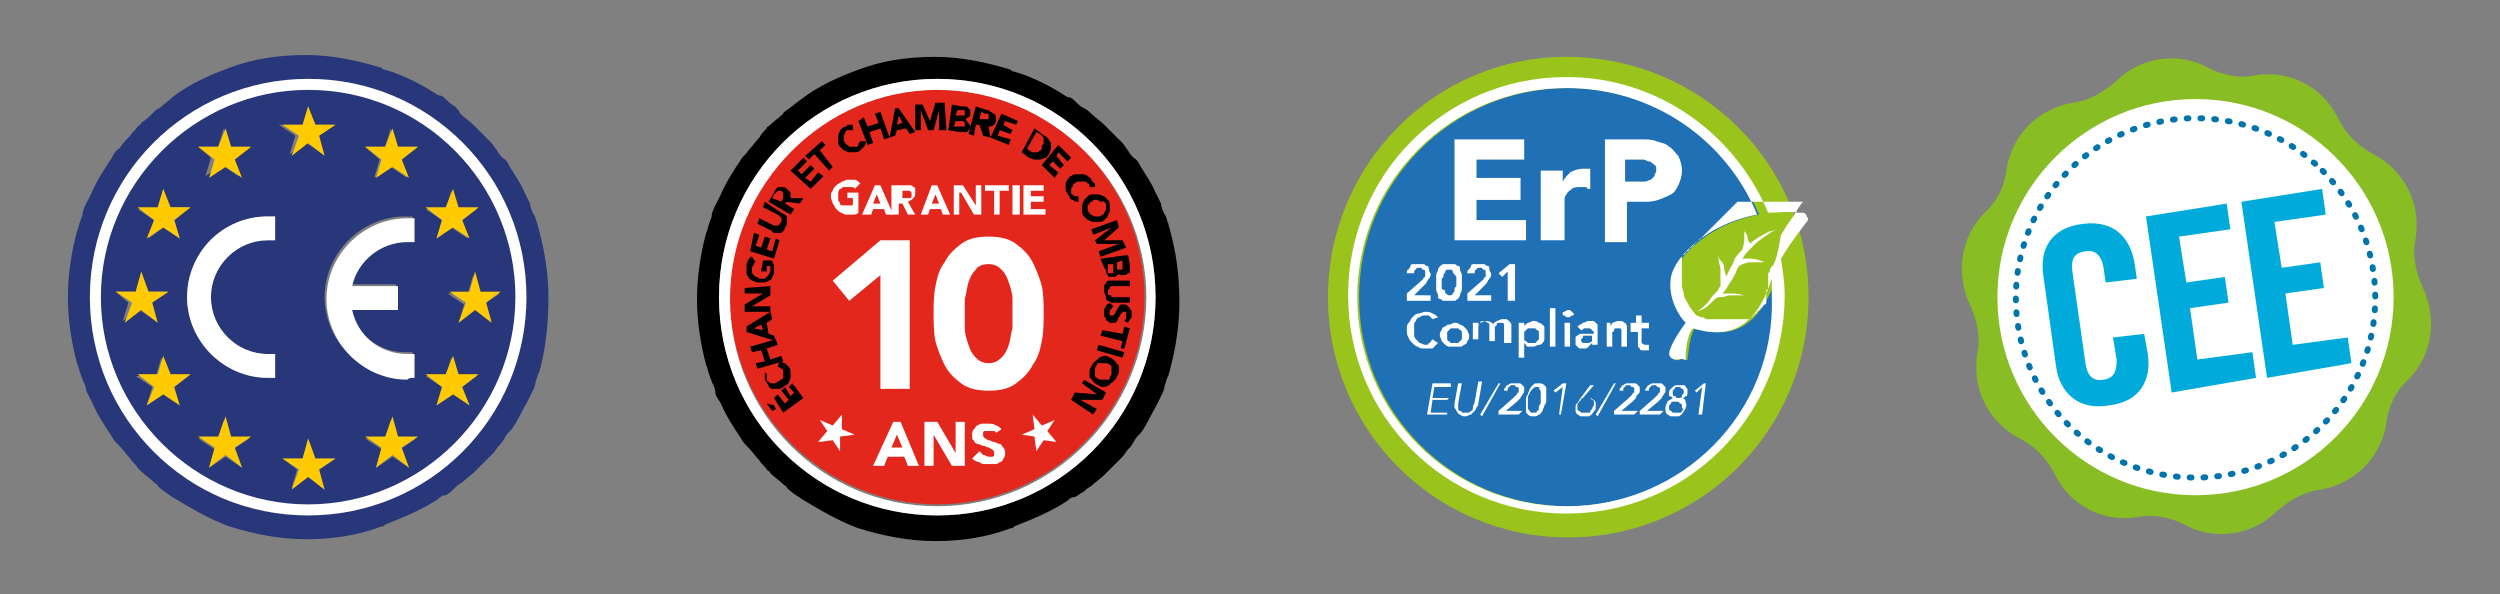
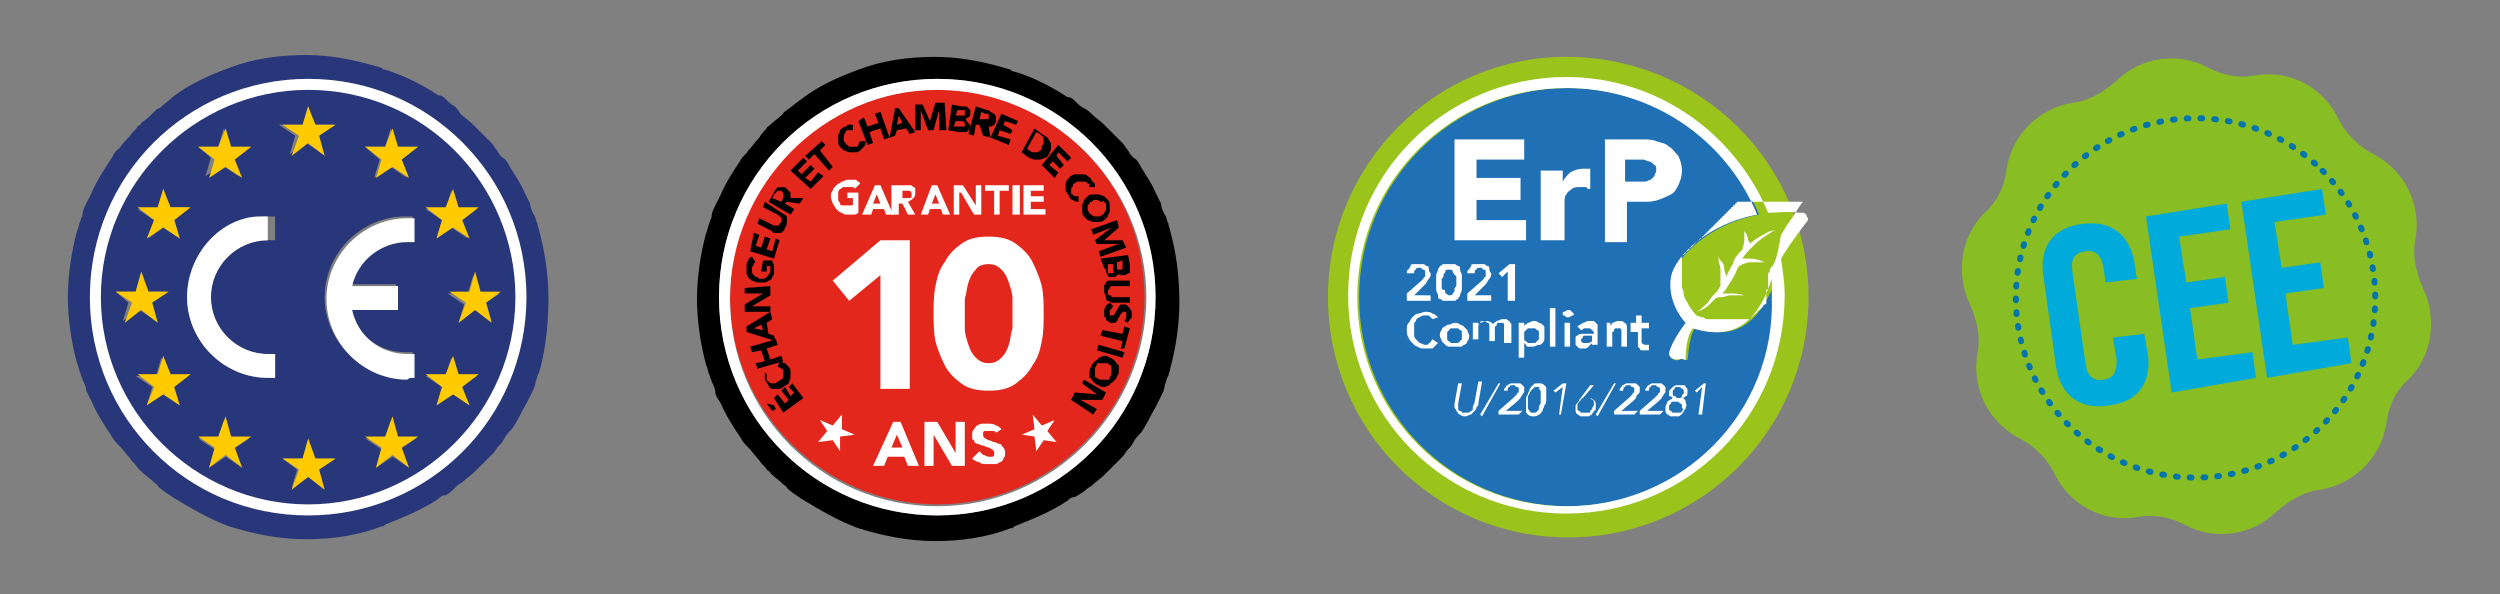
<svg xmlns="http://www.w3.org/2000/svg" version="1.1" id="Calque_1" x="0px" y="0px" viewBox="0 0 136.3 32.4" style="enable-background:new 0 0 136.3 32.4;" xml:space="preserve">
  <rect x="0" y="0" width="136.3" height="32.4" fill="#808080" stroke="none" />
  <style type="text/css">
	.st0{fill:#28367A;}
	.st1{fill:#FFCB00;}
	.st2{fill:#FFFFFF;}
	.st3{fill:#E3271C;}
	.st4{fill:#9AC31C;}
	.st5{fill:#2070B5;}
	.st6{fill:#88BD24;}
	
		.st7{fill:none;stroke:#0074AB;stroke-width:0.325;stroke-linecap:round;stroke-miterlimit:10;stroke-dasharray:9.803819e-02,0.654;}
	.st8{fill:#00ABDB;}
</style>
  <g>
    <g>
      <g>
        <path class="st0" d="M25.2,12l0.3,1l-0.9-0.6L23.8,13l0.3-1l-0.9-0.6h1.1l0.3-1l0.3,1h1.1L25.2,12z M27.4,15.9l-0.9,0.6l0.3,1     l-0.9-0.6L25,17.6l0.3-1l-0.9-0.6h1.1l0.3-1l0.3,1H27.4z M25.6,22.1l-0.9-0.6l-0.9,0.6l0.3-1l-0.9-0.6h1.1l0.3-1l0.3,1h1.1     l-0.9,0.6L25.6,22.1z M21.9,8.7l0.3,1l-0.9-0.6l-0.9,0.6l0.3-1L19.9,8H21l0.3-1l0.3,1h1.1L21.9,8.7z M22.3,25.5l-0.9-0.6     l-0.9,0.6l0.3-1l-0.9-0.6H21l0.3-1l0.3,1h1.1l-0.9,0.6L22.3,25.5z M17.7,16.2c0-2.4,2-4.4,4.4-4.4c0.1,0,0.3,0,0.4,0v1.3     c-0.1,0-0.3,0-0.4,0c-1.5,0-2.7,1-3,2.4h2.5v1.3h-2.5c0.3,1.4,1.5,2.4,3,2.4c0.1,0,0.3,0,0.4,0v1.3c-0.1,0-0.3,0-0.4,0     C19.7,20.6,17.7,18.6,17.7,16.2 M17.7,26.7L16.8,26l-0.9,0.6l0.3-1L15.4,25h1.1l0.3-1l0.3,1h1.1l-0.9,0.6L17.7,26.7z M15,13.1     c-0.1,0-0.3,0-0.4,0c-1.7,0-3.1,1.4-3.1,3.1c0,1.7,1.4,3.1,3.1,3.1c0.1,0,0.3,0,0.4,0v1.3c-0.1,0-0.3,0-0.4,0     c-2.4,0-4.4-2-4.4-4.4s2-4.4,4.4-4.4c0.1,0,0.3,0,0.4,0V13.1z M13.2,25.5l-0.9-0.6l-0.9,0.6l0.3-1l-0.9-0.6h1.1l0.3-1l0.3,1h1.1     l-0.9,0.6L13.2,25.5z M9.8,22.1l-0.9-0.6l-0.9,0.6l0.3-1l-0.9-0.6h1.1l0.3-1l0.3,1h1.1l-0.9,0.6L9.8,22.1z M6.3,15.9h1.1l0.3-1     l0.3,1h1.1l-0.9,0.6l0.3,1l-0.9-0.6l-0.9,0.6l0.3-1L6.3,15.9z M8.6,11.3l0.3-1l0.3,1h1.1L9.5,12l0.3,1l-0.9-0.6L8.1,13l0.3-1     l-0.9-0.6H8.6z M11.9,8l0.3-1l0.3,1h1.1l-0.9,0.6l0.3,1l-0.9-0.6l-0.9,0.6l0.3-1L10.8,8H11.9z M16.5,6.8l0.3-1l0.3,1h1.1     l-0.9,0.6l0.3,1l-0.9-0.6l-0.9,0.6l0.3-1l-0.9-0.6H16.5z M25,10.2C25,10.2,25,10.2,25,10.2C25,10.2,25,10.2,25,10.2     C25,10.2,25,10.2,25,10.2 M16.8,4.3c-3.2,0-6.2,1.2-8.4,3.5C6.2,10,4.9,13,4.9,16.2s1.2,6.2,3.5,8.4c2.2,2.2,5.2,3.5,8.4,3.5     s6.2-1.2,8.4-3.5c2.2-2.2,3.5-5.2,3.5-8.4s-1.2-6.2-3.5-8.4C22.9,5.6,20,4.3,16.8,4.3" />
        <path class="st0" d="M25.2,24.6c-2.2,2.2-5.2,3.5-8.4,3.5s-6.2-1.2-8.4-3.5c-2.2-2.2-3.5-5.2-3.5-8.4S6.2,10,8.4,7.8     c2.2-2.2,5.2-3.5,8.4-3.5s6.2,1.2,8.4,3.5c2.2,2.2,3.5,5.2,3.5,8.4S27.4,22.3,25.2,24.6 M29.9,16.2c0-1.2-0.2-2.5-0.5-3.6     c0-0.1-0.1-0.3-0.1-0.4c-0.1-0.2-0.1-0.4-0.2-0.5c-0.1-0.2-0.2-0.4-0.2-0.6c-0.1-0.2-0.2-0.4-0.3-0.6c-0.2-0.5-0.5-0.9-0.8-1.4     c-0.1-0.2-0.2-0.4-0.4-0.5c-0.1-0.1-0.2-0.2-0.3-0.4c-0.1-0.1-0.2-0.3-0.3-0.4c-0.1-0.1-0.3-0.3-0.4-0.4     c-0.1-0.1-0.2-0.2-0.3-0.3c-0.1-0.1-0.2-0.2-0.3-0.3c-0.2-0.2-0.5-0.4-0.7-0.6C25,6,24.9,5.9,24.8,5.8c-0.2-0.1-0.3-0.2-0.5-0.4     c-0.1-0.1-0.2-0.2-0.4-0.2c-0.9-0.6-1.9-1.1-2.9-1.4c-0.1,0-0.1,0-0.2-0.1c-1.3-0.4-2.7-0.7-4.1-0.7c-1.5,0-2.9,0.2-4.2,0.7     c-1.1,0.4-2.2,0.9-3.1,1.6C9.2,5.5,8.9,5.7,8.7,5.9C8.6,5.9,8.5,6,8.4,6.1C8.2,6.3,8,6.5,7.7,6.7C7.7,6.8,7.6,6.8,7.5,6.9     C7.4,7.1,7.2,7.2,7.1,7.4C6.9,7.6,6.7,7.8,6.5,8.1C6.3,8.2,6.2,8.4,6.1,8.6c-0.4,0.6-0.8,1.2-1.1,1.9c-0.1,0.2-0.2,0.4-0.3,0.6     c-0.1,0.2-0.2,0.4-0.2,0.6c0,0.1-0.1,0.2-0.1,0.3c-0.1,0.2-0.1,0.4-0.2,0.6c-0.3,1.1-0.5,2.4-0.5,3.6s0.2,2.5,0.5,3.6     c0.1,0.2,0.1,0.4,0.2,0.6c0,0.1,0.1,0.2,0.1,0.3c0.1,0.2,0.2,0.4,0.2,0.6c0.1,0.2,0.2,0.4,0.3,0.6c0.3,0.7,0.7,1.3,1.1,1.9     c0.1,0.2,0.2,0.3,0.4,0.5c0.2,0.2,0.4,0.5,0.6,0.7c0.1,0.2,0.3,0.3,0.4,0.5c0.1,0.1,0.1,0.1,0.2,0.2c0.2,0.2,0.5,0.4,0.7,0.6     c0.1,0.1,0.2,0.1,0.2,0.2c0.2,0.2,0.5,0.4,0.8,0.6c1,0.6,2,1.2,3.1,1.6c1.3,0.4,2.7,0.7,4.2,0.7c1.4,0,2.8-0.2,4.1-0.7     c0.1,0,0.1,0,0.2-0.1c1-0.4,2-0.8,2.9-1.4c0.1-0.1,0.2-0.2,0.4-0.2c0.2-0.1,0.3-0.2,0.5-0.4c0.1-0.1,0.2-0.2,0.4-0.3     c0.2-0.2,0.5-0.4,0.7-0.6c0.1-0.1,0.2-0.2,0.3-0.3c0.1-0.1,0.2-0.2,0.3-0.3c0.1-0.1,0.3-0.3,0.4-0.4c0.1-0.1,0.2-0.3,0.3-0.4     c0.1-0.1,0.2-0.2,0.3-0.4c0.1-0.2,0.2-0.3,0.4-0.5c0.3-0.4,0.5-0.9,0.8-1.4c0.1-0.2,0.2-0.4,0.3-0.6c0.1-0.2,0.2-0.4,0.2-0.6     c0.1-0.2,0.1-0.4,0.2-0.5c0-0.1,0.1-0.3,0.1-0.4C29.8,18.7,29.9,17.4,29.9,16.2" />
      </g>
      <polygon class="st1" points="15.9,8.5 16.8,7.8 17.7,8.5 17.4,7.4 18.3,6.8 17.2,6.8 16.8,5.8 16.5,6.8 15.4,6.8 16.3,7.4   " />
      <polygon class="st1" points="17.2,25 16.8,23.9 16.5,25 15.4,25 16.3,25.6 15.9,26.7 16.8,26 17.7,26.7 17.4,25.6 18.3,25   " />
      <polygon class="st1" points="7.7,16.9 8.6,17.6 8.3,16.5 9.2,15.9 8.1,15.9 7.7,14.8 7.4,15.9 6.3,15.9 7.2,16.5 6.8,17.6   " />
      <polygon class="st1" points="11.4,9.7 12.3,9.1 13.2,9.7 12.8,8.7 13.7,8 12.6,8 12.3,7 11.9,8 10.8,8 11.7,8.7   " />
      <polygon class="st1" points="8,13 8.9,12.4 9.8,13 9.5,12 10.4,11.3 9.3,11.3 8.9,10.3 8.6,11.3 7.5,11.3 8.4,12   " />
      <polygon class="st1" points="9.3,20.4 8.9,19.4 8.6,20.4 7.5,20.4 8.4,21.1 8,22.1 8.9,21.5 9.8,22.1 9.5,21.1 10.4,20.4   " />
      <polygon class="st1" points="12.6,23.8 12.3,22.7 11.9,23.8 10.8,23.8 11.7,24.4 11.4,25.5 12.3,24.8 13.2,25.5 12.8,24.4     13.7,23.8   " />
      <polygon class="st1" points="25.6,15.9 24.5,15.9 25.4,16.5 25,17.6 25.9,16.9 26.8,17.6 26.5,16.5 27.3,15.9 26.2,15.9     25.9,14.8   " />
      <polygon class="st1" points="21.4,7 21,8 19.9,8 20.8,8.7 20.5,9.7 21.4,9.1 22.3,9.7 21.9,8.7 22.8,8 21.7,8   " />
      <polygon class="st1" points="24.7,10.3 24.3,11.3 23.2,11.3 24.1,12 23.8,13 24.7,12.4 25.6,13 25.2,12 26.1,11.3 25,11.3   " />
      <polygon class="st1" points="25,20.4 24.7,19.4 24.3,20.4 23.2,20.4 24.1,21.1 23.8,22.1 24.7,21.5 25.6,22.1 25.2,21.1     26.1,20.4   " />
      <polygon class="st1" points="21.7,23.8 21.4,22.7 21,23.8 19.9,23.8 20.8,24.4 20.5,25.5 21.4,24.8 22.3,25.5 21.9,24.4     22.8,23.8   " />
-       <path class="st2" d="M10.2,16.2c0,2.4,2,4.4,4.4,4.4c0.1,0,0.3,0,0.4,0v-1.3c-0.1,0-0.3,0-0.4,0c-1.7,0-3.1-1.4-3.1-3.1    c0-1.7,1.4-3.1,3.1-3.1c0.1,0,0.3,0,0.4,0v-1.3c-0.1,0-0.3,0-0.4,0C12.1,11.8,10.2,13.8,10.2,16.2" />
+       <path class="st2" d="M10.2,16.2c0,2.4,2,4.4,4.4,4.4c0.1,0,0.3,0,0.4,0v-1.3c-0.1,0-0.3,0-0.4,0c-1.7,0-3.1-1.4-3.1-3.1    c0-1.7,1.4-3.1,3.1-3.1v-1.3c-0.1,0-0.3,0-0.4,0C12.1,11.8,10.2,13.8,10.2,16.2" />
      <path class="st2" d="M22.6,20.6v-1.3c-0.1,0-0.3,0-0.4,0c-1.5,0-2.7-1-3-2.4h2.5v-1.3h-2.5c0.3-1.4,1.6-2.4,3-2.4    c0.1,0,0.3,0,0.4,0v-1.3c-0.1,0-0.3,0-0.4,0c-2.4,0-4.4,2-4.4,4.4s2,4.4,4.4,4.4C22.3,20.6,22.4,20.6,22.6,20.6" />
      <path class="st2" d="M16.8,4.9C10.6,4.9,5.5,10,5.5,16.2s5.1,11.3,11.3,11.3s11.3-5.1,11.3-11.3S23.1,4.9,16.8,4.9 M16.8,28.1    c-6.6,0-11.9-5.3-11.9-11.9S10.2,4.3,16.8,4.3s11.9,5.3,11.9,11.9S23.4,28.1,16.8,28.1" />
    </g>
    <g>
      <g>
        <path class="st3" d="M51.1,4.9c-6.3,0-11.3,5.1-11.3,11.3s5.1,11.3,11.3,11.3s11.3-5.1,11.3-11.3S57.4,4.9,51.1,4.9" />
        <path d="M51.1,28.1c-6.6,0-11.9-5.3-11.9-11.9S44.6,4.3,51.1,4.3C57.7,4.3,63,9.6,63,16.2S57.7,28.1,51.1,28.1 M63.8,12.6     c0-0.1-0.1-0.3-0.1-0.4c-0.1-0.2-0.1-0.4-0.2-0.5c-0.1-0.2-0.2-0.4-0.2-0.6c-0.1-0.2-0.2-0.4-0.3-0.6c-0.2-0.5-0.5-0.9-0.8-1.4     c-0.1-0.2-0.2-0.4-0.4-0.5c-0.1-0.1-0.2-0.2-0.3-0.4c-0.1-0.1-0.2-0.3-0.3-0.4c-0.1-0.1-0.3-0.3-0.4-0.4     c-0.1-0.1-0.2-0.2-0.3-0.3c-0.1-0.1-0.2-0.2-0.3-0.3c-0.2-0.2-0.5-0.4-0.7-0.6c-0.1-0.1-0.2-0.2-0.4-0.3     c-0.2-0.1-0.3-0.2-0.5-0.4c-0.1-0.1-0.2-0.2-0.4-0.2c-0.9-0.6-1.9-1.1-2.9-1.4c-0.1,0-0.1,0-0.2-0.1c-1.3-0.4-2.7-0.7-4.1-0.7     c-1.5,0-2.9,0.2-4.2,0.7c-1.1,0.4-2.2,0.9-3.1,1.6c-0.3,0.2-0.5,0.4-0.8,0.6c-0.1,0.1-0.2,0.1-0.2,0.2c-0.2,0.2-0.5,0.4-0.7,0.6     c-0.1,0.1-0.2,0.1-0.2,0.2c-0.1,0.1-0.3,0.3-0.4,0.5c-0.2,0.2-0.4,0.5-0.6,0.7c-0.1,0.2-0.3,0.3-0.4,0.5     c-0.4,0.6-0.8,1.2-1.1,1.9c-0.1,0.2-0.2,0.4-0.3,0.6c-0.1,0.2-0.2,0.4-0.2,0.6c0,0.1-0.1,0.2-0.1,0.3c-0.1,0.2-0.1,0.4-0.2,0.6     c-0.3,1.1-0.5,2.4-0.5,3.6c0,1.2,0.2,2.5,0.5,3.6c0.1,0.2,0.1,0.4,0.2,0.6c0,0.1,0.1,0.2,0.1,0.3c0.1,0.2,0.2,0.4,0.2,0.6     s0.2,0.4,0.3,0.6c0.3,0.7,0.7,1.3,1.1,1.9c0.1,0.2,0.2,0.3,0.4,0.5c0.2,0.2,0.4,0.5,0.6,0.7c0.1,0.2,0.3,0.3,0.4,0.5     c0.1,0.1,0.2,0.1,0.2,0.2c0.2,0.2,0.5,0.4,0.7,0.6c0.1,0.1,0.2,0.1,0.2,0.2c0.2,0.2,0.5,0.4,0.8,0.6c1,0.6,2,1.2,3.1,1.6     c1.3,0.4,2.7,0.7,4.2,0.7c1.4,0,2.8-0.2,4.1-0.7c0.1,0,0.1,0,0.2-0.1c1-0.4,2-0.8,2.9-1.4c0.1-0.1,0.2-0.2,0.4-0.2     c0.2-0.1,0.3-0.2,0.5-0.3c0.1-0.1,0.2-0.2,0.4-0.3c0.2-0.2,0.5-0.4,0.7-0.6c0.1-0.1,0.2-0.2,0.3-0.3c0.1-0.1,0.2-0.2,0.3-0.3     c0.1-0.1,0.3-0.3,0.4-0.4c0.1-0.1,0.2-0.3,0.3-0.4c0.1-0.1,0.2-0.2,0.3-0.4c0.1-0.2,0.2-0.3,0.4-0.5c0.3-0.4,0.5-0.9,0.8-1.4     c0.1-0.2,0.2-0.4,0.3-0.6s0.2-0.4,0.2-0.6c0.1-0.2,0.1-0.4,0.2-0.5c0-0.1,0.1-0.3,0.1-0.4c0.3-1.1,0.5-2.4,0.5-3.6     C64.3,14.9,64.1,13.7,63.8,12.6" />
        <path class="st2" d="M51.1,27.6c-6.3,0-11.3-5.1-11.3-11.3S44.9,4.9,51.1,4.9S62.5,10,62.5,16.2S57.4,27.6,51.1,27.6 M51.1,4.3     c-6.6,0-11.9,5.3-11.9,11.9s5.3,11.9,11.9,11.9S63,22.8,63,16.2S57.7,4.3,51.1,4.3" />
      </g>
      <path d="M42.7,22.5l-0.5-0.8l0.2-0.2l0.4,0.5l0.2-0.2l-0.4-0.5l0.2-0.2l0.3,0.5l0.2-0.2L43,21.1l0.2-0.2l0.6,0.8L42.7,22.5z     M42.1,22.4L41.8,22l0.4,0.1l0.1,0.2L42.1,22.4z" />
      <g>
        <path d="M41.8,20.4c0,0,0,0.1,0,0.1c0,0,0,0.1,0,0.2c0,0.1,0.1,0.1,0.1,0.1c0,0,0.1,0.1,0.1,0.1c0.1,0,0.1,0,0.2,0     c0.1,0,0.1,0,0.2-0.1c0.1,0,0.1-0.1,0.2-0.1c0,0,0.1-0.1,0.1-0.1c0-0.1,0-0.1,0-0.2c0-0.1,0-0.1,0-0.2c0-0.1-0.1-0.1-0.1-0.1     c0,0-0.1-0.1-0.2-0.1l0.1-0.3c0.1,0,0.2,0.1,0.3,0.1c0.1,0.1,0.1,0.1,0.2,0.2c0.1,0.1,0.1,0.2,0.1,0.3c0,0.1,0,0.2,0,0.3     c0,0.1-0.1,0.2-0.1,0.3c-0.1,0.1-0.2,0.1-0.3,0.2c-0.1,0.1-0.2,0.1-0.3,0.1c-0.1,0-0.2,0-0.3,0c-0.1,0-0.2-0.1-0.2-0.2     c-0.1-0.1-0.1-0.2-0.2-0.3c0,0,0-0.1,0-0.1c0,0,0-0.1,0-0.1c0,0,0-0.1,0-0.1c0,0,0-0.1,0-0.1L41.8,20.4z" />
      </g>
      <polygon points="41.3,20.1 41.2,19.8 41.7,19.7 41.5,19.1 41,19.2 40.9,18.9 42.3,18.5 42.4,18.8 41.8,19 42,19.6 42.6,19.4     42.7,19.7   " />
      <path d="M41.1,17.9l0.5,0.1l-0.1-0.3L41.1,17.9z M40.7,18.1l0-0.3L42,17l0.1,0.4l-0.3,0.2l0.1,0.6l0.3,0.1l0.1,0.3L40.7,18.1z" />
      <polygon points="40.6,17 40.6,16.6 41.6,16 41.6,16 40.6,16 40.6,15.7 42,15.6 42,16.1 41,16.7 41,16.7 42,16.7 42,17   " />
      <g>
        <path d="M42.1,14.2c0,0.1,0.1,0.2,0.1,0.3s0,0.2,0,0.3c0,0.1,0,0.2-0.1,0.3c0,0.1-0.1,0.2-0.2,0.2c-0.1,0.1-0.2,0.1-0.3,0.1     c-0.1,0-0.2,0-0.3,0c-0.1,0-0.2-0.1-0.3-0.1c-0.1-0.1-0.2-0.1-0.2-0.2c-0.1-0.1-0.1-0.2-0.1-0.3c0-0.1,0-0.2,0-0.3     c0-0.1,0-0.2,0.1-0.3c0-0.1,0.1-0.2,0.2-0.2l0.2,0.3c-0.1,0-0.1,0.1-0.1,0.1c0,0.1-0.1,0.1-0.1,0.2c0,0.1,0,0.1,0,0.2     c0,0.1,0,0.1,0.1,0.2c0,0,0.1,0.1,0.1,0.1c0.1,0,0.1,0,0.2,0.1c0.1,0,0.1,0,0.2,0c0.1,0,0.1,0,0.2-0.1c0,0,0.1-0.1,0.1-0.1     c0-0.1,0.1-0.1,0.1-0.2c0-0.1,0-0.1,0-0.2c0-0.1,0-0.1,0-0.1l-0.2,0l0,0.3l-0.3,0l0.1-0.6L42.1,14.2z" />
      </g>
      <polygon points="40.9,13.7 41.1,12.7 41.4,12.8 41.2,13.4 41.5,13.5 41.7,12.9 42,13 41.8,13.6 42.1,13.7 42.3,13 42.5,13.1     42.2,14.1   " />
      <g>
        <path d="M42.6,11.6c0.1,0,0.1,0.1,0.2,0.1c0.1,0.1,0.1,0.1,0.1,0.2c0,0.1,0,0.1,0,0.2c0,0.1,0,0.2-0.1,0.3c0,0.1-0.1,0.2-0.1,0.2     c-0.1,0.1-0.1,0.1-0.2,0.1c-0.1,0-0.1,0-0.2,0c-0.1,0-0.2,0-0.2-0.1l-0.8-0.4l0.1-0.3l0.8,0.4c0,0,0.1,0,0.1,0c0,0,0.1,0,0.1,0     c0,0,0.1,0,0.1-0.1c0,0,0.1-0.1,0.1-0.1s0-0.1,0-0.1c0,0,0-0.1,0-0.1c0,0,0-0.1-0.1-0.1c0,0-0.1-0.1-0.1-0.1l-0.8-0.4l0.1-0.3     L42.6,11.6z" />
        <path d="M42.6,11l0.1-0.2c0,0,0-0.1,0-0.1s0-0.1,0-0.1c0,0,0-0.1,0-0.1c0,0,0,0-0.1-0.1c0,0-0.1,0-0.1,0c0,0-0.1,0-0.1,0     c0,0,0,0-0.1,0.1c0,0,0,0-0.1,0.1l-0.1,0.2L42.6,11z M41.9,11l0.3-0.5c0-0.1,0.1-0.1,0.1-0.2c0,0,0.1-0.1,0.2-0.1     c0.1,0,0.1,0,0.2,0c0.1,0,0.1,0,0.2,0.1c0.1,0.1,0.1,0.1,0.2,0.2c0,0.1,0,0.2,0,0.3l0.7,0l-0.2,0.3L42.9,11l-0.1,0.1l0.5,0.3     l-0.2,0.3L41.9,11z" />
      </g>
      <polygon points="43.1,9.3 43.8,8.6 44,8.8 43.5,9.3 43.7,9.5 44.2,9 44.4,9.2 43.9,9.7 44.2,9.9 44.6,9.4 44.9,9.6 44.2,10.3       " />
      <polygon points="44.4,8.4 44.1,8.7 43.9,8.5 44.8,7.7 45,7.9 44.7,8.2 45.4,9.1 45.2,9.3   " />
      <g>
        <path d="M46.5,7.1c0,0-0.1,0-0.1,0c0,0-0.1,0-0.2,0c-0.1,0-0.1,0.1-0.1,0.1S46,7.4,46,7.4c0,0.1,0,0.1,0,0.2c0,0.1,0,0.1,0.1,0.2     c0,0.1,0.1,0.1,0.1,0.1c0,0,0.1,0.1,0.1,0.1c0.1,0,0.1,0,0.2,0c0.1,0,0.1,0,0.2,0c0.1,0,0.1-0.1,0.1-0.1c0,0,0-0.1,0.1-0.2l0.3,0     c0,0.1,0,0.2-0.1,0.3c-0.1,0.1-0.1,0.1-0.2,0.2c-0.1,0.1-0.2,0.1-0.3,0.1c-0.1,0-0.2,0-0.3,0c-0.1,0-0.2-0.1-0.3-0.1     c-0.1-0.1-0.1-0.1-0.2-0.2c-0.1-0.1-0.1-0.2-0.1-0.3c0-0.1,0-0.2,0-0.3c0-0.1,0.1-0.2,0.1-0.3C45.9,7,46,6.9,46.1,6.9     c0,0,0.1,0,0.1-0.1c0,0,0.1,0,0.1,0c0,0,0.1,0,0.1,0c0,0,0.1,0,0.1,0L46.5,7.1z" />
      </g>
      <polygon points="46.8,6.6 47.1,6.4 47.3,6.9 47.9,6.7 47.7,6.2 48,6.1 48.5,7.5 48.2,7.6 48,7 47.4,7.2 47.6,7.8 47.3,7.9   " />
      <path d="M49,6.3l-0.1,0.5l0.3-0.1L49,6.3z M48.8,5.9L49,5.9l0.9,1.3l-0.3,0.1l-0.2-0.3l-0.5,0.1l-0.1,0.3l-0.3,0.1L48.8,5.9z" />
      <polygon points="49.9,5.7 50.3,5.7 50.7,6.6 50.7,6.6 51,5.6 51.5,5.6 51.6,7.1 51.2,7.1 51.2,6 51.2,6 50.9,7.1 50.6,7.1 50.2,6     50.2,6 50.2,7.1 49.9,7.1   " />
      <g>
        <path d="M52.1,6.3l0.2,0c0,0,0,0,0.1,0c0,0,0,0,0.1,0c0,0,0,0,0.1,0c0,0,0,0,0-0.1c0,0,0-0.1,0-0.1c0,0,0,0,0-0.1c0,0,0,0-0.1,0     c0,0,0,0-0.1,0l-0.2,0L52.1,6.3z M52,6.9l0.3,0c0,0,0,0,0.1,0c0,0,0,0,0.1,0c0,0,0,0,0.1,0c0,0,0,0,0-0.1c0,0,0-0.1,0-0.1     c0,0,0,0-0.1-0.1c0,0-0.1,0-0.1,0c0,0-0.1,0-0.1,0l-0.2,0L52,6.9z M51.9,5.7l0.5,0.1c0.1,0,0.1,0,0.2,0c0.1,0,0.1,0,0.2,0.1     c0,0,0.1,0.1,0.1,0.1c0,0.1,0,0.1,0,0.2c0,0.1,0,0.1-0.1,0.2c-0.1,0-0.1,0.1-0.2,0.1l0,0c0,0,0.1,0,0.1,0.1c0,0,0.1,0.1,0.1,0.1     c0,0,0,0.1,0.1,0.1c0,0,0,0.1,0,0.1c0,0.1,0,0.1-0.1,0.2c0,0-0.1,0.1-0.1,0.1c-0.1,0-0.1,0-0.2,0c-0.1,0-0.1,0-0.2,0l-0.6-0.1     L51.9,5.7z" />
        <path d="M53.4,6.5l0.2,0c0,0,0.1,0,0.1,0c0,0,0.1,0,0.1,0c0,0,0.1,0,0.1,0c0,0,0,0,0-0.1c0,0,0-0.1,0-0.1s0,0,0-0.1     c0,0,0,0-0.1,0c0,0-0.1,0-0.1,0l-0.2-0.1L53.4,6.5z M53.2,5.8L53.8,6c0.1,0,0.1,0,0.2,0.1c0.1,0,0.1,0.1,0.2,0.1     c0,0,0.1,0.1,0.1,0.2c0,0.1,0,0.1,0,0.2c0,0.1-0.1,0.2-0.1,0.2c-0.1,0.1-0.2,0.1-0.3,0.1L54,7.5l-0.4-0.1l-0.2-0.6l-0.2,0     l-0.1,0.6l-0.3-0.1L53.2,5.8z" />
      </g>
      <polygon points="54.6,6.2 55.5,6.6 55.4,6.8 54.8,6.6 54.7,6.8 55.2,7.1 55.1,7.3 54.5,7.1 54.4,7.4 55.1,7.6 55,7.9 54,7.5   " />
      <g>
        <path d="M56,8.1l0.1,0.1c0.1,0,0.1,0.1,0.2,0.1s0.1,0,0.2,0c0.1,0,0.1,0,0.2-0.1c0.1,0,0.1-0.1,0.1-0.2c0-0.1,0.1-0.1,0.1-0.2     c0-0.1,0-0.1,0-0.2c0-0.1,0-0.1-0.1-0.2c0,0-0.1-0.1-0.1-0.1l-0.2-0.1L56,8.1z M56.4,7l0.4,0.3c0.1,0.1,0.2,0.1,0.3,0.2     c0.1,0.1,0.1,0.2,0.2,0.3c0,0.1,0,0.2,0,0.3c0,0.1-0.1,0.2-0.1,0.3c-0.1,0.1-0.1,0.2-0.2,0.2c-0.1,0-0.2,0.1-0.3,0.1     c-0.1,0-0.2,0-0.3,0c-0.1,0-0.2-0.1-0.3-0.1l-0.4-0.3L56.4,7z" />
      </g>
      <polygon points="57.7,7.9 58.4,8.6 58.2,8.8 57.7,8.3 57.6,8.5 58,9 57.8,9.2 57.4,8.8 57.2,9 57.7,9.4 57.5,9.7 56.8,9   " />
      <g>
        <path d="M59.4,10.2c0,0,0-0.1,0-0.1c0,0,0-0.1-0.1-0.1c0,0-0.1-0.1-0.1-0.1c-0.1,0-0.1,0-0.2,0c-0.1,0-0.1,0-0.2,0     c-0.1,0-0.1,0-0.2,0.1c-0.1,0-0.1,0.1-0.1,0.1c0,0.1-0.1,0.1-0.1,0.2c0,0.1,0,0.1,0,0.2c0,0.1,0,0.1,0.1,0.1     c0,0.1,0.1,0.1,0.1,0.1c0.1,0,0.1,0,0.2,0l0,0.3c-0.1,0-0.2,0-0.3-0.1c-0.1,0-0.2-0.1-0.2-0.2c-0.1-0.1-0.1-0.2-0.2-0.3     c0-0.1,0-0.2,0-0.3c0-0.1,0-0.2,0.1-0.3s0.1-0.2,0.2-0.2c0.1-0.1,0.2-0.1,0.3-0.1c0.1,0,0.2,0,0.3,0c0.1,0,0.2,0,0.3,0.1     c0.1,0.1,0.2,0.1,0.2,0.2c0,0,0,0.1,0.1,0.1c0,0,0,0.1,0.1,0.1c0,0,0,0.1,0,0.1c0,0,0,0.1,0,0.1L59.4,10.2z" />
        <path d="M59.5,11c-0.1,0-0.1,0.1-0.1,0.1c0,0-0.1,0.1-0.1,0.1c0,0.1,0,0.1,0,0.2c0,0.1,0,0.1,0.1,0.2c0,0.1,0.1,0.1,0.1,0.1     c0,0,0.1,0.1,0.2,0.1c0.1,0,0.1,0,0.2,0c0.1,0,0.1,0,0.2-0.1c0.1,0,0.1-0.1,0.1-0.1c0,0,0.1-0.1,0.1-0.2c0-0.1,0-0.1,0-0.2     c0-0.1,0-0.1-0.1-0.2S60,11.1,60,11c0,0-0.1-0.1-0.2-0.1c-0.1,0-0.1,0-0.2,0C59.6,10.9,59.6,11,59.5,11 M59.3,10.7     c0.1-0.1,0.2-0.1,0.3-0.1c0.1,0,0.2,0,0.3,0c0.1,0,0.2,0.1,0.3,0.1c0.1,0.1,0.1,0.1,0.2,0.2c0.1,0.1,0.1,0.2,0.1,0.3     c0,0.1,0,0.2,0,0.3c0,0.1-0.1,0.2-0.1,0.3c-0.1,0.1-0.1,0.1-0.2,0.2c-0.1,0.1-0.2,0.1-0.3,0.1c-0.1,0-0.2,0-0.3,0     c-0.1,0-0.2-0.1-0.3-0.1c-0.1-0.1-0.1-0.1-0.2-0.2C59,11.7,59,11.6,59,11.5c0-0.1,0-0.2,0-0.3c0-0.1,0.1-0.2,0.1-0.3     C59.2,10.8,59.2,10.8,59.3,10.7" />
      </g>
      <polygon points="60.9,12 61,12.4 60.2,13.1 60.2,13.1 61.2,13.1 61.4,13.5 60,14 59.9,13.7 61,13.3 61,13.3 59.8,13.3 59.7,13.1     60.6,12.4 60.6,12.4 59.6,12.8 59.5,12.5   " />
      <g>
        <path d="M60.9,14.3l0,0.2c0,0,0,0,0,0.1c0,0,0,0,0,0.1c0,0,0,0,0.1,0c0,0,0,0,0.1,0c0,0,0.1,0,0.1,0c0,0,0,0,0-0.1c0,0,0,0,0-0.1     s0-0.1,0-0.1l0-0.2L60.9,14.3z M60.4,14.4l0,0.3c0,0,0,0,0,0.1c0,0,0,0,0,0.1c0,0,0,0,0.1,0c0,0,0.1,0,0.1,0c0,0,0.1,0,0.1,0     c0,0,0,0,0-0.1c0,0,0-0.1,0-0.1c0,0,0-0.1,0-0.1l0-0.2L60.4,14.4z M61.5,13.9l0.1,0.5c0,0.1,0,0.1,0,0.2c0,0.1,0,0.1,0,0.2     s0,0.1-0.1,0.1c0,0-0.1,0.1-0.2,0.1c-0.1,0-0.2,0-0.2,0c-0.1,0-0.1-0.1-0.1-0.2l0,0c0,0,0,0.1,0,0.1c0,0,0,0.1-0.1,0.1     c0,0-0.1,0.1-0.1,0.1c0,0-0.1,0-0.1,0c-0.1,0-0.1,0-0.2,0c-0.1,0-0.1-0.1-0.1-0.1c0,0-0.1-0.1-0.1-0.2c0-0.1,0-0.1-0.1-0.2     L60,14.1L61.5,13.9z" />
        <path d="M60.8,16.5c-0.1,0-0.2,0-0.2,0c-0.1,0-0.1-0.1-0.2-0.1c-0.1,0-0.1-0.1-0.1-0.2c0-0.1-0.1-0.2-0.1-0.3c0-0.1,0-0.2,0-0.3     c0-0.1,0.1-0.1,0.1-0.2c0.1-0.1,0.1-0.1,0.2-0.1s0.1,0,0.2,0l0.9,0l0,0.3l-0.9,0c0,0-0.1,0-0.1,0c0,0-0.1,0-0.1,0.1     c0,0,0,0.1-0.1,0.1c0,0,0,0.1,0,0.1c0,0,0,0.1,0,0.1c0,0,0,0.1,0.1,0.1s0.1,0,0.1,0.1c0,0,0.1,0,0.1,0l0.9,0l0,0.3L60.8,16.5z" />
        <path d="M61.3,17.5C61.3,17.5,61.3,17.4,61.3,17.5c0.1-0.1,0.1-0.2,0.1-0.2c0,0,0,0,0-0.1c0,0,0,0,0-0.1c0,0,0,0,0-0.1     c0,0,0,0-0.1,0c0,0-0.1,0-0.1,0c0,0,0,0.1-0.1,0.1c0,0,0,0.1-0.1,0.2s0,0.1-0.1,0.2c0,0-0.1,0.1-0.1,0.1c-0.1,0-0.1,0-0.2,0     c-0.1,0-0.1,0-0.2-0.1c-0.1,0-0.1-0.1-0.1-0.1c0-0.1-0.1-0.1-0.1-0.2c0-0.1,0-0.1,0-0.2c0-0.1,0-0.2,0.1-0.3     c0-0.1,0.1-0.1,0.2-0.2l0.2,0.2c0,0-0.1,0.1-0.1,0.1c0,0,0,0.1-0.1,0.1c0,0,0,0.1,0,0.1c0,0,0,0.1,0,0.1c0,0,0,0,0,0.1     c0,0,0,0,0.1,0c0,0,0.1,0,0.1,0c0,0,0.1-0.1,0.1-0.1c0,0,0-0.1,0.1-0.2c0-0.1,0.1-0.1,0.1-0.2c0,0,0.1-0.1,0.1-0.1     c0.1,0,0.1,0,0.2,0c0.1,0,0.1,0,0.2,0.1s0.1,0.1,0.1,0.1c0,0.1,0.1,0.1,0.1,0.2c0,0.1,0,0.1,0,0.2c0,0.1,0,0.2-0.1,0.2     c0,0.1-0.1,0.1-0.1,0.2L61.3,17.5z" />
      </g>
      <polygon points="61.2,18.2 61.3,17.8 61.6,17.9 61.3,19 61.1,19 61.2,18.6 60,18.3 60.1,18   " />
      <polygon points="59.8,19.1 61.2,19.5 61.3,19.2 59.9,18.8   " />
      <g>
        <path d="M60.3,19.8c-0.1,0-0.1,0-0.2,0c-0.1,0-0.1,0-0.2,0c-0.1,0-0.1,0-0.1,0.1c0,0-0.1,0.1-0.1,0.2c0,0.1,0,0.1,0,0.2     c0,0.1,0,0.1,0,0.2c0,0.1,0.1,0.1,0.1,0.1c0,0,0.1,0.1,0.2,0.1c0.1,0,0.1,0,0.2,0c0.1,0,0.1,0,0.2,0c0.1,0,0.1,0,0.1-0.1     s0.1-0.1,0.1-0.2s0-0.1,0-0.2c0-0.1,0-0.1,0-0.2c0-0.1-0.1-0.1-0.1-0.1C60.4,19.8,60.4,19.8,60.3,19.8 M60.5,19.5     c0.1,0,0.2,0.1,0.3,0.2s0.1,0.2,0.2,0.2c0,0.1,0,0.2,0,0.3s0,0.2-0.1,0.3c0,0.1-0.1,0.2-0.2,0.3c-0.1,0.1-0.2,0.1-0.2,0.2     c-0.1,0-0.2,0.1-0.3,0.1c-0.1,0-0.2,0-0.3-0.1c-0.1,0-0.2-0.1-0.3-0.2s-0.1-0.2-0.2-0.2c0-0.1,0-0.2,0-0.3s0-0.2,0.1-0.3     c0-0.1,0.1-0.2,0.2-0.3c0.1-0.1,0.2-0.1,0.2-0.2c0.1,0,0.2-0.1,0.3-0.1C60.3,19.4,60.4,19.4,60.5,19.5" />
      </g>
      <polygon points="60.3,21.4 60.1,21.8 58.9,21.8 58.9,21.8 59.8,22.3 59.6,22.6 58.4,21.8 58.6,21.4 59.8,21.5 59.8,21.5 59,20.9     59.1,20.7   " />
      <path class="st2" d="M48.9,23.7l-0.3,0.7h0.6L48.9,23.7z M48.7,23h0.4l1,2.4h-0.6l-0.2-0.5h-0.9l-0.2,0.5h-0.6L48.7,23z" />
      <polygon class="st2" points="50.4,23 51.1,23 52.1,24.7 52.1,24.7 52.1,23 52.6,23 52.6,25.4 51.9,25.4 50.9,23.7 50.9,23.7     50.9,25.4 50.4,25.4   " />
      <g>
        <path class="st2" d="M54.3,23.6c0-0.1-0.1-0.1-0.2-0.1c-0.1,0-0.1,0-0.2,0c0,0-0.1,0-0.1,0c0,0-0.1,0-0.1,0c0,0-0.1,0-0.1,0.1     c0,0,0,0.1,0,0.1c0,0.1,0,0.1,0.1,0.2c0.1,0,0.1,0.1,0.2,0.1c0.1,0,0.2,0.1,0.3,0.1c0.1,0,0.2,0.1,0.3,0.1c0.1,0,0.1,0.1,0.2,0.2     c0.1,0.1,0.1,0.2,0.1,0.3c0,0.1,0,0.2-0.1,0.3c0,0.1-0.1,0.2-0.2,0.2c-0.1,0.1-0.2,0.1-0.3,0.1c-0.1,0-0.2,0-0.4,0     c-0.2,0-0.3,0-0.4-0.1c-0.1,0-0.3-0.1-0.4-0.2l0.4-0.4c0.1,0.1,0.1,0.1,0.2,0.2c0.1,0,0.2,0.1,0.3,0.1c0,0,0.1,0,0.1,0     c0,0,0.1,0,0.1,0c0,0,0.1,0,0.1-0.1s0-0.1,0-0.1c0-0.1,0-0.1-0.1-0.2c-0.1,0-0.1-0.1-0.2-0.1c-0.1,0-0.2-0.1-0.3-0.1     c-0.1,0-0.2-0.1-0.3-0.1s-0.2-0.1-0.2-0.2C53,24,53,23.9,53,23.7c0-0.1,0-0.2,0.1-0.3c0.1-0.1,0.1-0.2,0.2-0.2     c0.1-0.1,0.2-0.1,0.3-0.1c0.1,0,0.2,0,0.3,0c0.1,0,0.3,0,0.4,0.1c0.1,0,0.2,0.1,0.3,0.2L54.3,23.6z" />
      </g>
      <polygon class="st2" points="48,15 46.3,16.4 45.4,15.3 48,13.1 49.6,13.1 49.6,21.2 48,21.2   " />
      <g>
        <path class="st2" d="M52.6,17.1c0,0.2,0,0.5,0,0.8c0,0.3,0.1,0.6,0.2,0.9c0.1,0.3,0.2,0.5,0.4,0.7c0.2,0.2,0.4,0.3,0.7,0.3     c0.3,0,0.5-0.1,0.7-0.3s0.3-0.4,0.4-0.7c0.1-0.3,0.1-0.6,0.2-0.9c0-0.3,0-0.6,0-0.8c0-0.2,0-0.5,0-0.8c0-0.3-0.1-0.6-0.2-0.9     c-0.1-0.3-0.2-0.5-0.4-0.7c-0.2-0.2-0.4-0.3-0.7-0.3c-0.3,0-0.6,0.1-0.7,0.3c-0.2,0.2-0.3,0.4-0.4,0.7c-0.1,0.3-0.1,0.6-0.2,0.9     C52.6,16.7,52.6,16.9,52.6,17.1 M50.9,17.1c0-0.5,0-1,0.1-1.5c0.1-0.5,0.2-0.9,0.5-1.3c0.2-0.4,0.5-0.7,0.9-1     c0.4-0.3,0.9-0.4,1.5-0.4c0.6,0,1.1,0.1,1.5,0.4c0.4,0.3,0.7,0.6,0.9,1c0.2,0.4,0.4,0.9,0.5,1.3c0.1,0.5,0.1,1,0.1,1.5     s0,1-0.1,1.5c-0.1,0.5-0.2,0.9-0.5,1.3c-0.2,0.4-0.5,0.7-0.9,1c-0.4,0.3-0.9,0.4-1.5,0.4c-0.6,0-1.1-0.1-1.5-0.4     c-0.4-0.3-0.7-0.6-0.9-1c-0.2-0.4-0.4-0.9-0.5-1.3C50.9,18.1,50.9,17.6,50.9,17.1" />
        <path class="st2" d="M46.8,11.6c-0.1,0.1-0.2,0.1-0.3,0.1c-0.1,0-0.2,0-0.3,0c-0.1,0-0.2,0-0.3-0.1c-0.1,0-0.2-0.1-0.3-0.2     c-0.1-0.1-0.1-0.2-0.2-0.3c0-0.1-0.1-0.2-0.1-0.4c0-0.1,0-0.2,0.1-0.3c0-0.1,0.1-0.2,0.2-0.3c0.1-0.1,0.2-0.1,0.3-0.2     c0.1,0,0.2-0.1,0.3-0.1c0.1,0,0.2,0,0.4,0c0.1,0,0.2,0.1,0.3,0.2l-0.3,0.3c0-0.1-0.1-0.1-0.2-0.1c-0.1,0-0.1,0-0.2,0     c-0.1,0-0.1,0-0.2,0c-0.1,0-0.1,0.1-0.2,0.1c0,0-0.1,0.1-0.1,0.2c0,0.1,0,0.1,0,0.2c0,0.1,0,0.1,0,0.2c0,0.1,0.1,0.1,0.1,0.2     s0.1,0.1,0.2,0.1c0.1,0,0.1,0,0.2,0c0.1,0,0.1,0,0.2,0c0.1,0,0.1,0,0.1-0.1v-0.3h-0.3v-0.3h0.6V11.6z" />
      </g>
      <path class="st2" d="M47.8,10.6l-0.2,0.5H48L47.8,10.6z M47.7,10.1H48l0.7,1.6h-0.4l-0.1-0.3h-0.6l-0.1,0.3H47L47.7,10.1z" />
      <g>
        <path class="st2" d="M49.2,10.8h0.2c0,0,0.1,0,0.1,0c0,0,0.1,0,0.1,0c0,0,0.1,0,0.1-0.1s0-0.1,0-0.1c0,0,0-0.1,0-0.1     c0,0,0,0-0.1-0.1c0,0-0.1,0-0.1,0c0,0-0.1,0-0.1,0h-0.2V10.8z M48.8,10.1h0.6c0.1,0,0.2,0,0.2,0c0.1,0,0.1,0,0.2,0.1     c0.1,0,0.1,0.1,0.1,0.1c0,0.1,0,0.1,0,0.2c0,0.1,0,0.2-0.1,0.3c-0.1,0.1-0.1,0.1-0.3,0.2l0.4,0.7h-0.4l-0.3-0.6h-0.2v0.6h-0.4     V10.1z" />
      </g>
      <path class="st2" d="M51,10.6l-0.2,0.5h0.4L51,10.6z M50.8,10.1h0.3l0.7,1.6h-0.4l-0.1-0.3h-0.6l-0.1,0.3h-0.4L50.8,10.1z" />
      <polygon class="st2" points="52,10.1 52.5,10.1 53.2,11.2 53.2,11.2 53.2,10.1 53.5,10.1 53.5,11.7 53.1,11.7 52.4,10.5     52.3,10.5 52.3,11.7 52,11.7   " />
      <polygon class="st2" points="54.2,10.4 53.7,10.4 53.7,10.1 55,10.1 55,10.4 54.5,10.4 54.5,11.7 54.2,11.7   " />
      <rect x="55.2" y="10.1" class="st2" width="0.4" height="1.6" />
      <polygon class="st2" points="55.8,10.1 56.9,10.1 56.9,10.4 56.2,10.4 56.2,10.7 56.9,10.7 56.9,11 56.2,11 56.2,11.4 57,11.4     57,11.7 55.8,11.7   " />
      <polygon class="st2" points="57.5,22.9 57.1,23.5 57.6,24.1 56.9,24 56.5,24.6 56.4,23.8 55.7,23.7 56.4,23.4 56.3,22.6     56.8,23.2   " />
      <polygon class="st2" points="44.7,22.9 45.1,23.5 44.6,24.1 45.4,24 45.8,24.6 45.8,23.8 46.6,23.7 45.9,23.4 45.9,22.6     45.4,23.2   " />
    </g>
    <g>
      <g>
        <path class="st4" d="M98.6,16.2c0,7.3-5.9,13.1-13.1,13.1c-7.3,0-13.1-5.9-13.1-13.1S78.2,3.1,85.4,3.1     C92.7,3.1,98.6,8.9,98.6,16.2" />
        <path class="st4" d="M93.7,10.2C93.7,10.2,93.7,10.2,93.7,10.2C93.7,10.2,93.6,10.2,93.7,10.2C93.6,10.2,93.7,10.2,93.7,10.2" />
        <path class="st4" d="M96.8,12.6C96.8,12.6,96.8,12.6,96.8,12.6C96.8,12.6,96.8,12.6,96.8,12.6C96.8,12.6,96.8,12.6,96.8,12.6" />
        <path class="st4" d="M96.5,15.1c0,0,0-0.1,0-0.1c0-0.1,0-0.1,0.1-0.2c0,0.1,0,0.1-0.1,0.2C96.5,15,96.5,15,96.5,15.1" />
        <path class="st4" d="M98.1,11.9C98,11.9,98,11.9,98.1,11.9c0,0,0.1,0,0.2,0C98.2,11.9,98.1,11.9,98.1,11.9" />
        <path class="st4" d="M96.8,12.6c-0.2,0.1-0.3,0.1-0.5,0.2c-0.3,0.2-0.5,0.4-0.8,0.6l-0.2,0.2c-0.2,0.2-0.3,0.4-0.5,0.6     c0,0,0,0,0,0c0.1,0,0.3,0,0.4,0c0.3,0,0.5,0.1,0.8,0.2c-0.3,0-0.5-0.1-0.8,0c-0.1,0-0.3,0-0.4,0.1c-0.1,0-0.2,0.1-0.2,0.1     c0,0.1-0.1,0.1-0.1,0.2c-0.2,0.3-0.3,0.6-0.5,0.9c0,0,0,0,0,0l0,0c-0.1,0.1-0.2,0.2-0.3,0.4c0,0,0,0,0,0c0.1,0,0.3,0,0.4,0     c0.3,0,0.6,0.1,0.8,0.1c-0.3,0-0.6,0-0.8,0c-0.1,0-0.3,0.1-0.4,0.1c-0.1,0-0.3,0.1-0.4,0.1c-0.1,0.1-0.2,0.2-0.3,0.3     c-0.2,0.2-0.4,0.3-0.7,0.4c0.2-0.1,0.4-0.3,0.6-0.5c0.1-0.1,0.2-0.2,0.3-0.4c0,0,0-0.1,0.1-0.1c0,0,0.1-0.1,0.1-0.1     c0.1-0.1,0.2-0.2,0.2-0.3c0-0.1,0-0.3,0-0.4c0-0.2,0-0.3,0-0.5c0-0.2,0-0.3-0.1-0.5c0-0.2-0.1-0.3-0.1-0.4     c0.1,0.1,0.2,0.3,0.2,0.4c0.1,0.1,0.1,0.3,0.2,0.4S94,14.9,94,15c0,0,0,0,0,0c0.1-0.2,0.2-0.4,0.3-0.6c0-0.1,0.1-0.2,0.1-0.2l0,0     c0,0,0,0,0,0c0.2-0.2,0.3-0.5,0.5-0.7h0c0-0.2,0.1-0.3,0.1-0.5c0-0.2,0-0.4,0-0.5c0.1,0.2,0.1,0.4,0.2,0.5c0,0.1,0,0.2,0,0.2     c0,0,0,0,0,0c0.3-0.2,0.6-0.4,0.9-0.5C96.4,12.7,96.6,12.7,96.8,12.6C96.8,12.6,96.8,12.6,96.8,12.6     C96.8,12.6,96.8,12.6,96.8,12.6 M98,11.9c-0.1,0-0.1,0-0.2,0c-0.1,0-0.1,0-0.2,0c-0.1,0-0.1,0-0.2,0c-0.1,0-0.1,0-0.2,0     c-0.1,0-0.1,0-0.2,0c-0.1,0-0.1,0-0.2,0c-0.1,0-0.1,0-0.2,0c-0.1,0-0.1,0-0.2,0c0,0-0.1,0-0.1,0c0,0,0,0,0,0c-0.1,0-0.1,0-0.2,0     c-0.1,0-0.1,0-0.2,0c-0.1,0-0.1,0-0.2,0c0,0,0,0,0,0c0,0-0.1,0-0.1,0c0,0-0.1,0-0.1,0c-0.1,0-0.1,0-0.2,0c0,0-0.1,0-0.1,0     c0,0-0.1,0-0.1,0c0,0-0.1,0-0.1,0c0,0-0.1,0-0.1,0c0,0-0.1,0-0.1,0c0,0-0.1,0-0.1,0c0,0-0.1,0-0.1,0c0,0-0.1,0-0.1,0.1     c0,0-0.1,0-0.1,0.1c0,0-0.1,0-0.1,0.1c0,0-0.1,0-0.1,0.1c0,0-0.1,0-0.1,0.1c0,0-0.1,0-0.1,0.1c0,0-0.1,0-0.1,0.1     c0,0-0.1,0-0.1,0.1c0,0-0.1,0-0.1,0.1c0,0-0.1,0-0.1,0.1c0,0-0.1,0-0.1,0.1c0,0-0.1,0-0.1,0.1c0,0-0.1,0-0.1,0.1     c0,0-0.1,0-0.1,0.1c0,0-0.1,0-0.1,0.1c0,0-0.1,0-0.1,0.1c0,0-0.1,0-0.1,0.1c0,0-0.1,0-0.1,0.1c0,0-0.1,0-0.1,0.1     c0,0-0.1,0-0.1,0.1c0,0-0.1,0.1-0.1,0.1c0,0,0,0-0.1,0.1c0,0-0.1,0.1-0.1,0.1c0,0,0,0-0.1,0.1c0,0,0,0-0.1,0.1c0,0,0,0-0.1,0.1     c0,0,0,0-0.1,0.1c0,0,0,0-0.1,0.1c0,0,0,0-0.1,0.1c0,0,0,0.1-0.1,0.1c0,0,0,0,0,0.1c0,0,0,0.1,0,0.1c0,0,0,0,0,0.1     c0,0,0,0.1,0,0.1c0,0,0,0,0,0.1c0,0,0,0.1,0,0.1c0,0,0,0,0,0.1c0,0,0,0.1,0,0.1c0,0,0,0,0,0c0,0,0,0.1,0,0.1c0,0.2-0.1,0.5,0,0.7     c0,0.1,0,0.3,0.1,0.4c0.1,0.2,0.1,0.4,0.2,0.5c0.2,0.4,0.5,0.7,0.5,0.7c0.1,0,0.2,0.1,0.3,0.1c0,0,0.1,0,0.1,0     c0.1,0,0.1,0,0.2,0.1c0,0,0.1,0,0.1,0c0.1,0,0.1,0,0.2,0c0,0,0.1,0,0.1,0c0.1,0,0.1,0,0.2,0c0,0,0,0,0.1,0c0,0,0,0,0.1,0     c0,0,0.1,0,0.1,0c0,0,0,0,0.1,0c0,0,0.1,0,0.1,0c0,0,0,0,0.1,0c0,0,0.1,0,0.1,0c0,0,0,0,0.1,0c0,0,0.1,0,0.1,0c0,0,0,0,0,0     c0.1,0,0.1,0,0.2,0c0,0,0,0,0,0c0,0,0.1,0,0.1,0c0,0,0,0,0.1,0c0,0,0.1,0,0.1,0c0,0,0,0,0.1,0c0,0,0.1,0,0.1,0c0,0,0,0,0.1,0     c0,0,0.1,0,0.1-0.1c0,0,0,0,0,0c0,0,0.1,0,0.1-0.1c0,0,0,0,0,0c0,0,0.1-0.1,0.1-0.1c0,0,0,0,0,0c0,0,0.1-0.1,0.1-0.1c0,0,0,0,0,0     c0,0,0,0,0.1-0.1c0,0,0,0,0,0c0,0,0-0.1,0.1-0.1c0,0,0,0,0,0c0,0,0-0.1,0.1-0.1c0,0,0,0,0,0c0,0,0.1-0.1,0.1-0.1c0,0,0,0,0,0     c0,0,0-0.1,0.1-0.1c0,0,0,0,0,0c0,0,0-0.1,0-0.1c0,0,0,0,0-0.1c0,0,0-0.1,0-0.1c0,0,0,0,0-0.1c0,0,0-0.1,0-0.1c0,0,0,0,0-0.1     c0,0,0-0.1,0-0.1c0,0,0,0,0,0c0,0,0-0.1,0.1-0.1c0,0,0,0,0,0c0,0,0-0.1,0-0.1c0,0,0,0,0,0c0,0,0-0.1,0-0.1c0,0,0,0,0-0.1     c0,0,0-0.1,0-0.1c0,0,0,0,0-0.1c0,0,0-0.1,0-0.1c0,0,0,0,0,0c0,0,0-0.1,0-0.1c0-0.1,0-0.1,0.1-0.2c0-0.1,0.1-0.1,0.1-0.2     c0,0,0-0.1,0.1-0.1c0.1-0.2,0.2-0.5,0.3-0.7c0.1-0.1,0.1-0.2,0.2-0.3c0-0.1,0.1-0.2,0.1-0.2c0.1-0.1,0.2-0.3,0.3-0.4     c0.3-0.4,0.5-0.8,0.6-0.9C98.2,11.9,98.1,11.9,98,11.9" />
        <path class="st5" d="M93.4,18.1c-0.3,0-0.7-0.1-1-0.2c-0.2,0.3-0.3,0.8-0.4,1.7c0,0.1-0.2-0.1-0.4,0c-0.2,0.1-0.4,0-0.4-0.1     c0,0-0.1-0.1-0.1-0.2c0-0.4,0.5-1.2,0.9-1.7c-0.3-0.3-1-1.3-0.8-2.5c0.2-1.1,2-2.9,4.7-3.4c-1.7-4.1-5.8-6.9-10.4-6.9     c-6.3,0-11.4,5.1-11.4,11.4c0,6.3,5.1,11.4,11.4,11.4s11.4-5.1,11.4-11.4c0-0.3,0-0.7,0-1C96.3,16.4,95.6,18.3,93.4,18.1" />
        <path class="st2" d="M96.7,14.4c0,0,0,0.1-0.1,0.1c0,0.1-0.1,0.1-0.1,0.2c0,0.1,0,0.1-0.1,0.2c0,0,0,0.1,0,0.1c0,0,0,0,0,0     c0,0,0,0.1,0,0.1c0,0,0,0,0,0.1c0,0,0,0.1,0,0.1c0,0,0,0,0,0.1c0,0,0,0.1,0,0.1c0,0,0,0,0,0.1c0,0,0,0.1,0,0.1c0,0,0,0,0,0     c0,0,0,0.1-0.1,0.1c0,0,0,0,0,0c0,0,0,0.1,0,0.1c0,0,0,0,0,0.1c0,0,0,0.1,0,0.1c0,0,0,0,0,0.1c0,0,0,0.1,0,0.1c0,0,0,0,0,0.1     c0,0,0,0.1,0,0.1c0,0,0,0,0,0c0,0,0,0.1-0.1,0.1c0,0,0,0,0,0c0,0-0.1,0.1-0.1,0.1c0,0,0,0,0,0c0,0,0,0.1-0.1,0.1c0,0,0,0,0,0     c0,0,0,0.1-0.1,0.1c0,0,0,0,0,0c0,0,0,0-0.1,0.1c0,0,0,0,0,0c0,0,0,0.1-0.1,0.1c0,0,0,0,0,0c0,0-0.1,0.1-0.1,0.1c0,0,0,0,0,0     c0,0-0.1,0.1-0.1,0.1c0,0,0,0,0,0c0,0-0.1,0-0.1,0.1c0,0,0,0-0.1,0c0,0-0.1,0-0.1,0c0,0,0,0-0.1,0c0,0-0.1,0-0.1,0c0,0,0,0-0.1,0     c0,0-0.1,0-0.1,0c0,0,0,0,0,0c-0.1,0-0.1,0-0.2,0c0,0,0,0,0,0c0,0-0.1,0-0.1,0c0,0,0,0-0.1,0c0,0-0.1,0-0.1,0c0,0,0,0-0.1,0     c0,0-0.1,0-0.1,0c0,0,0,0-0.1,0c0,0-0.1,0-0.1,0c0,0,0,0-0.1,0c0,0,0,0,0,0c0,0,0,0-0.1,0c-0.1,0-0.1,0-0.2,0c0,0-0.1,0-0.1,0     c-0.1,0-0.1,0-0.2,0c0,0-0.1,0-0.1,0c-0.1,0-0.1,0-0.2-0.1c0,0-0.1,0-0.1,0c-0.1,0-0.2-0.1-0.3-0.1c0,0-0.3-0.3-0.5-0.7     c-0.1-0.2-0.2-0.3-0.2-0.5c0-0.1-0.1-0.3-0.1-0.4c0-0.2,0-0.5,0-0.7c0,0,0-0.1,0-0.1c0,0,0,0,0,0c0,0,0-0.1,0-0.1c0,0,0,0,0-0.1     c0,0,0-0.1,0-0.1c0,0,0,0,0-0.1c0,0,0-0.1,0-0.1c0,0,0,0,0-0.1c0,0,0-0.1,0-0.1c0,0,0,0,0-0.1c0,0,0-0.1,0.1-0.1c0,0,0,0,0.1-0.1     c0,0,0-0.1,0.1-0.1c0,0,0,0,0.1-0.1c0,0,0-0.1,0.1-0.1c0,0,0,0,0.1-0.1c0,0,0,0,0.1-0.1c0,0,0-0.1,0.1-0.1c0,0,0,0,0.1-0.1     c0,0,0.1-0.1,0.1-0.1c0,0,0.1,0,0.1-0.1c0,0,0.1,0,0.1-0.1c0,0,0.1,0,0.1-0.1c0,0,0.1,0,0.1-0.1c0,0,0.1,0,0.1-0.1     c0,0,0.1,0,0.1-0.1c0,0,0.1,0,0.1-0.1c0,0,0.1,0,0.1-0.1c0,0,0.1,0,0.1-0.1c0,0,0.1,0,0.1-0.1c0,0,0.1,0,0.1-0.1     c0,0,0.1,0,0.1-0.1c0,0,0.1,0,0.1-0.1c0,0,0.1,0,0.1-0.1c0,0,0.1,0,0.1-0.1c0,0,0.1,0,0.1-0.1c0,0,0.1,0,0.1-0.1     c0,0,0.1,0,0.1-0.1c0,0,0.1,0,0.1-0.1c0,0,0.1,0,0.1-0.1c0,0,0.1,0,0.1,0c0,0,0.1,0,0.1,0c0,0,0.1,0,0.1,0c0,0,0.1,0,0.1,0     c0,0,0.1,0,0.1,0c0,0,0.1,0,0.1,0c0,0,0.1,0,0.1,0c0,0,0.1,0,0.1,0c0,0,0.1,0,0.1,0c0,0,0.1,0,0.1,0c0,0,0,0,0,0     c0.1,0,0.1,0,0.2,0c0.1,0,0.1,0,0.2,0c0.1,0,0.1,0,0.2,0c0,0,0,0,0,0c0,0,0.1,0,0.1,0c0.1,0,0.1,0,0.2,0c0.1,0,0.1,0,0.2,0     c0.1,0,0.1,0,0.2,0c0.1,0,0.1,0,0.2,0s0.1,0,0.2,0c0.1,0,0.1,0,0.2,0c0.1,0,0.1,0,0.2,0c0.1,0,0.1,0,0.2,0c0,0,0.1,0,0.1,0     c0.1,0,0.1,0,0.2,0c-0.1,0.1-0.3,0.4-0.6,0.9c-0.1,0.1-0.2,0.3-0.3,0.4c0,0.1-0.1,0.1-0.1,0.2c-0.1,0.1-0.1,0.2-0.2,0.3     C96.9,14,96.8,14.2,96.7,14.4 M85.4,27.6c-6.3,0-11.4-5.1-11.4-11.4c0-6.3,5.1-11.4,11.4-11.4c4.7,0,8.7,2.8,10.4,6.9     c-2.7,0.5-4.5,2.3-4.7,3.4c-0.2,1.2,0.5,2.2,0.8,2.5c-0.3,0.4-0.9,1.3-0.9,1.7c0,0.1,0.1,0.2,0.1,0.2c0.1,0.1,0.2,0.1,0.4,0.1     c0.3-0.1,0.4,0.1,0.4,0c0-0.9,0.2-1.5,0.4-1.7c0.3,0.1,0.8,0.2,1,0.2c2.1,0.2,2.9-1.7,3.3-2.9c0,0.3,0,0.7,0,1     C96.8,22.5,91.7,27.6,85.4,27.6 M98.5,12.1c0.1-0.1,0.1-0.2,0-0.3c0-0.1-0.1-0.2-0.2-0.2c-0.1,0-0.1,0-0.2,0     c-0.6-0.1-1.2,0-1.7,0c-1.8-4.3-6-7.4-11-7.4c-6.6,0-11.9,5.3-11.9,11.9s5.3,11.9,11.9,11.9s11.9-5.3,11.9-11.9     c0-0.7-0.1-1.3-0.2-2C97.7,13.1,98.5,12.1,98.5,12.1" />
        <path class="st2" d="M95.4,13.3C95.4,13.3,95.3,13.3,95.4,13.3c0-0.1,0-0.1-0.1-0.2c0-0.2-0.1-0.4-0.2-0.5c0,0.2,0,0.4,0,0.5     c0,0.2-0.1,0.4-0.1,0.5h0c-0.2,0.2-0.4,0.4-0.5,0.7c0,0,0,0,0,0l0,0c0,0.1-0.1,0.2-0.1,0.2c-0.1,0.2-0.2,0.4-0.3,0.6c0,0,0,0,0,0     c0-0.2-0.1-0.3-0.1-0.5c0-0.2-0.1-0.3-0.2-0.4c-0.1-0.1-0.1-0.3-0.2-0.4c0.1,0.1,0.1,0.3,0.1,0.4c0,0.1,0.1,0.3,0.1,0.5     c0,0.2,0,0.3,0,0.5c0,0.1,0,0.3,0,0.4c-0.1,0.1-0.1,0.2-0.2,0.3c0,0-0.1,0.1-0.1,0.1c0,0-0.1,0.1-0.1,0.1     c-0.1,0.1-0.2,0.3-0.3,0.4c-0.2,0.2-0.4,0.4-0.6,0.5c0.3-0.1,0.5-0.2,0.7-0.4c0.1-0.1,0.2-0.2,0.3-0.3c0.1-0.1,0.2-0.1,0.4-0.1     c0.1,0,0.3-0.1,0.4-0.1c0.3,0,0.6,0,0.8,0c-0.3-0.1-0.6-0.1-0.8-0.1c-0.1,0-0.3,0-0.4,0c0,0,0,0,0,0c0.1-0.1,0.2-0.2,0.3-0.4l0,0     c0,0,0,0,0,0c0.2-0.3,0.4-0.6,0.5-0.9c0-0.1,0.1-0.1,0.1-0.2c0.1,0,0.2-0.1,0.2-0.1c0.1,0,0.2-0.1,0.4-0.1c0.3,0,0.5,0,0.8,0     c-0.2-0.1-0.5-0.2-0.8-0.2c-0.1,0-0.3,0-0.4,0c0,0,0,0,0,0c0.1-0.2,0.3-0.4,0.5-0.6l0.2-0.2c0.2-0.2,0.5-0.4,0.8-0.6     c0.2-0.1,0.3-0.2,0.5-0.2c0,0,0,0,0,0c-0.2,0-0.3,0.1-0.5,0.1C95.9,12.9,95.6,13.1,95.4,13.3" />
        <path class="st2" d="M76.7,16l0.8-0.7c0,0,0,0,0.1-0.1c0,0,0-0.1,0.1-0.1c0,0,0-0.1,0-0.1c0,0,0-0.1,0-0.1c0,0,0-0.1,0-0.1     c0,0,0-0.1-0.1-0.1c0,0-0.1,0-0.1-0.1c0,0-0.1,0-0.1,0c-0.1,0-0.2,0-0.2,0.1c-0.1,0-0.1,0.1-0.1,0.2l-0.4,0c0-0.1,0-0.2,0.1-0.2     c0-0.1,0.1-0.1,0.1-0.2s0.1-0.1,0.2-0.1c0.1,0,0.2,0,0.2,0c0.1,0,0.2,0,0.3,0c0.1,0,0.1,0.1,0.2,0.1c0.1,0,0.1,0.1,0.1,0.2     c0,0.1,0.1,0.2,0.1,0.2c0,0.1,0,0.2-0.1,0.3s-0.1,0.2-0.2,0.3l-0.6,0.6H78v0.3h-1.3V16z" />
        <path class="st2" d="M78.6,15.4c0,0.1,0,0.1,0,0.2c0,0.1,0,0.2,0.1,0.2s0.1,0.1,0.1,0.2c0.1,0,0.1,0.1,0.2,0.1     c0.1,0,0.2,0,0.2-0.1c0.1-0.1,0.1-0.1,0.1-0.2c0-0.1,0-0.1,0.1-0.2c0-0.1,0-0.2,0-0.2s0-0.1,0-0.2c0-0.1,0-0.2-0.1-0.2     c0-0.1-0.1-0.1-0.1-0.2c0-0.1-0.1-0.1-0.2-0.1c-0.1,0-0.2,0-0.2,0.1c0,0.1-0.1,0.1-0.1,0.2s0,0.1-0.1,0.2     C78.6,15.2,78.6,15.3,78.6,15.4 M78.3,15.4c0-0.2,0-0.3,0-0.4c0-0.1,0.1-0.2,0.1-0.3c0-0.1,0.1-0.1,0.1-0.2     c0.1,0,0.1-0.1,0.2-0.1c0.1,0,0.1,0,0.2,0c0,0,0.1,0,0.1,0c0,0,0.1,0,0.1,0c0.1,0,0.1,0,0.2,0c0.1,0,0.1,0.1,0.2,0.1     c0.1,0,0.1,0.1,0.1,0.2c0,0.1,0.1,0.2,0.1,0.3c0,0.1,0,0.2,0,0.4s0,0.3,0,0.4c0,0.1-0.1,0.2-0.1,0.3c0,0.1-0.1,0.1-0.1,0.2     c-0.1,0-0.1,0.1-0.2,0.1c-0.1,0-0.1,0-0.2,0c0,0-0.1,0-0.1,0c0,0-0.1,0-0.1,0c0,0-0.1,0-0.2,0c-0.1,0-0.1-0.1-0.2-0.1     c-0.1,0-0.1-0.1-0.1-0.2c0-0.1-0.1-0.2-0.1-0.3C78.3,15.7,78.3,15.5,78.3,15.4" />
        <path class="st2" d="M80,16l0.8-0.7c0,0,0,0,0.1-0.1c0,0,0-0.1,0.1-0.1c0,0,0-0.1,0-0.1c0,0,0-0.1,0-0.1c0,0,0-0.1,0-0.1     c0,0,0-0.1-0.1-0.1c0,0-0.1,0-0.1-0.1c0,0-0.1,0-0.1,0c-0.1,0-0.2,0-0.2,0.1c-0.1,0-0.1,0.1-0.1,0.2l-0.4,0c0-0.1,0-0.2,0.1-0.2     c0-0.1,0.1-0.1,0.1-0.2s0.1-0.1,0.2-0.1c0.1,0,0.2,0,0.2,0c0.1,0,0.2,0,0.3,0c0.1,0,0.1,0.1,0.2,0.1c0.1,0,0.1,0.1,0.1,0.2     c0,0.1,0.1,0.2,0.1,0.2c0,0.1,0,0.2-0.1,0.3s-0.1,0.2-0.2,0.3l-0.6,0.6h0.9v0.3H80V16z" />
      </g>
      <polygon class="st2" points="82.3,14.4 81.7,14.9 81.9,15.1 82.2,14.8 82.2,16.4 82.6,16.4 82.6,14.4   " />
      <g>
        <path class="st2" d="M78.1,17.4c-0.1-0.1-0.1-0.1-0.2-0.2c-0.1,0-0.1,0-0.2,0c-0.1,0-0.2,0-0.3,0.1c-0.1,0-0.2,0.1-0.2,0.2     c-0.1,0.1-0.1,0.1-0.1,0.2c0,0.1,0,0.2,0,0.3c0,0.1,0,0.2,0,0.3c0,0.1,0.1,0.2,0.1,0.2c0.1,0.1,0.1,0.1,0.2,0.2     c0.1,0,0.2,0.1,0.3,0.1c0.1,0,0.2,0,0.2-0.1c0.1,0,0.1-0.1,0.2-0.2l0.3,0.2c-0.1,0.1-0.2,0.2-0.3,0.3C77.9,19,77.8,19,77.7,19     c-0.2,0-0.3,0-0.4-0.1c-0.1,0-0.2-0.1-0.3-0.2c-0.1-0.1-0.2-0.2-0.2-0.3c-0.1-0.1-0.1-0.3-0.1-0.4c0-0.2,0-0.3,0.1-0.4     c0.1-0.1,0.1-0.2,0.2-0.3c0.1-0.1,0.2-0.2,0.3-0.2c0.1,0,0.3-0.1,0.4-0.1c0.1,0,0.3,0,0.4,0.1c0.1,0,0.2,0.1,0.3,0.2L78.1,17.4z" />
        <path class="st2" d="M78.9,18.3c0,0.1,0,0.1,0,0.2c0,0,0,0.1,0.1,0.1c0,0,0.1,0.1,0.1,0.1c0,0,0.1,0,0.2,0c0.1,0,0.1,0,0.2,0     c0,0,0.1-0.1,0.1-0.1c0,0,0.1-0.1,0.1-0.1c0,0,0-0.1,0-0.2s0-0.1,0-0.2c0,0,0-0.1-0.1-0.1c0,0-0.1-0.1-0.1-0.1c0,0-0.1,0-0.2,0     c-0.1,0-0.1,0-0.2,0c0,0-0.1,0.1-0.1,0.1c0,0-0.1,0.1-0.1,0.1C78.9,18.2,78.9,18.2,78.9,18.3 M78.5,18.3c0-0.1,0-0.2,0.1-0.3     c0-0.1,0.1-0.2,0.2-0.2c0.1-0.1,0.1-0.1,0.2-0.1c0.1,0,0.2-0.1,0.3-0.1c0.1,0,0.2,0,0.3,0.1c0.1,0,0.2,0.1,0.2,0.1     c0.1,0.1,0.1,0.1,0.2,0.2c0,0.1,0.1,0.2,0.1,0.3s0,0.2-0.1,0.3c0,0.1-0.1,0.2-0.2,0.2c-0.1,0.1-0.1,0.1-0.2,0.1     c-0.1,0-0.2,0-0.3,0c-0.1,0-0.2,0-0.3,0c-0.1,0-0.2-0.1-0.2-0.1c-0.1-0.1-0.1-0.1-0.2-0.2C78.6,18.5,78.5,18.4,78.5,18.3" />
        <path class="st2" d="M80.3,17.6h0.3v0.2h0c0-0.1,0.1-0.1,0.1-0.2c0.1,0,0.2-0.1,0.3-0.1c0.2,0,0.4,0.1,0.4,0.2     c0-0.1,0.1-0.1,0.2-0.2c0.1,0,0.2-0.1,0.3-0.1c0.1,0,0.2,0,0.2,0c0.1,0,0.1,0.1,0.2,0.1c0,0.1,0.1,0.1,0.1,0.2c0,0.1,0,0.1,0,0.2     v0.8H82v-0.8c0,0,0-0.1,0-0.1c0,0,0-0.1,0-0.1c0,0,0-0.1-0.1-0.1c0,0-0.1,0-0.1,0c-0.1,0-0.1,0-0.1,0c0,0-0.1,0-0.1,0.1     c0,0,0,0.1-0.1,0.1c0,0,0,0.1,0,0.1v0.7h-0.3v-0.8c0-0.1,0-0.2-0.1-0.2c0,0-0.1-0.1-0.2-0.1c-0.1,0-0.1,0-0.1,0     c0,0-0.1,0-0.1,0.1c0,0,0,0.1-0.1,0.1c0,0,0,0.1,0,0.1v0.7h-0.3V17.6z" />
        <path class="st2" d="M83.9,18.3c0-0.1,0-0.1,0-0.2c0,0,0-0.1-0.1-0.1c0,0-0.1-0.1-0.1-0.1c0,0-0.1,0-0.2,0c-0.1,0-0.1,0-0.2,0     c0,0-0.1,0.1-0.1,0.1c0,0-0.1,0.1-0.1,0.1c0,0,0,0.1,0,0.2c0,0.1,0,0.1,0,0.2c0,0,0,0.1,0.1,0.1c0,0,0.1,0.1,0.1,0.1     c0,0,0.1,0,0.2,0c0.1,0,0.1,0,0.2,0c0,0,0.1-0.1,0.1-0.1c0,0,0.1-0.1,0.1-0.1C83.9,18.4,83.9,18.3,83.9,18.3 M82.8,17.6h0.3v0.2     h0c0-0.1,0.1-0.1,0.2-0.2c0.1,0,0.2-0.1,0.3-0.1c0.1,0,0.2,0,0.3,0.1c0.1,0,0.2,0.1,0.2,0.1c0.1,0.1,0.1,0.1,0.1,0.2     c0,0.1,0,0.2,0,0.3c0,0.1,0,0.2,0,0.3c0,0.1-0.1,0.2-0.1,0.2c-0.1,0.1-0.1,0.1-0.2,0.1c-0.1,0-0.2,0.1-0.3,0.1     c-0.1,0-0.1,0-0.2,0c0,0-0.1,0-0.1,0c0,0-0.1,0-0.1-0.1c0,0,0,0-0.1-0.1h0v0.8h-0.3V17.6z" />
      </g>
      <rect x="84.5" y="16.8" class="st2" width="0.3" height="2.1" />
      <g>
        <path class="st2" d="M85.3,17.6h0.3v1.3h-0.3V17.6z M85.2,17.1c0-0.1,0-0.1,0.1-0.1c0,0,0.1-0.1,0.2-0.1c0.1,0,0.1,0,0.2,0.1     c0,0,0.1,0.1,0.1,0.1c0,0.1,0,0.1-0.1,0.1c0,0-0.1,0.1-0.2,0.1c-0.1,0-0.1,0-0.2-0.1C85.2,17.2,85.2,17.2,85.2,17.1" />
        <path class="st2" d="M86.8,18.3L86.8,18.3c-0.1,0-0.2,0-0.2,0c-0.1,0-0.1,0-0.2,0c-0.1,0-0.1,0-0.1,0.1c0,0-0.1,0.1-0.1,0.1     c0,0,0,0.1,0,0.1c0,0,0,0,0.1,0.1c0,0,0,0,0.1,0c0,0,0.1,0,0.1,0c0.1,0,0.2,0,0.3-0.1C86.8,18.6,86.8,18.5,86.8,18.3L86.8,18.3z      M86.8,18.7L86.8,18.7c-0.1,0.1-0.1,0.1-0.2,0.2S86.5,19,86.4,19c-0.1,0-0.1,0-0.2,0c-0.1,0-0.1,0-0.2-0.1s-0.1-0.1-0.1-0.1     c0-0.1,0-0.1,0-0.2c0-0.1,0-0.1,0-0.2c0-0.1,0.1-0.1,0.1-0.1c0,0,0.1-0.1,0.2-0.1c0.1,0,0.1,0,0.2,0c0.1,0,0.1,0,0.2,0     s0.1,0,0.2,0h0.1v0c0-0.1,0-0.1-0.1-0.2s-0.1-0.1-0.2-0.1c-0.1,0-0.1,0-0.2,0c-0.1,0-0.1,0.1-0.2,0.1L86,17.8     c0.1-0.1,0.2-0.1,0.3-0.2c0.1,0,0.2-0.1,0.3-0.1c0.1,0,0.2,0,0.2,0c0.1,0,0.1,0,0.2,0.1c0,0,0.1,0.1,0.1,0.1c0,0,0,0.1,0,0.1     c0,0,0,0.1,0,0.1c0,0,0,0.1,0,0.1v0.8h-0.3V18.7z" />
        <path class="st2" d="M87.5,17.6h0.3v0.2h0c0-0.1,0.1-0.1,0.1-0.2c0.1,0,0.2-0.1,0.3-0.1c0.1,0,0.2,0,0.2,0c0.1,0,0.1,0.1,0.2,0.1     c0,0,0.1,0.1,0.1,0.2c0,0.1,0,0.1,0,0.2v0.9h-0.3v-0.7c0,0,0-0.1,0-0.1s0-0.1,0-0.1c0,0,0-0.1-0.1-0.1c0,0-0.1,0-0.1,0     c-0.1,0-0.1,0-0.1,0c0,0-0.1,0-0.1,0.1c0,0,0,0.1-0.1,0.1c0,0,0,0.1,0,0.1v0.7h-0.3V17.6z" />
        <path class="st2" d="M88.9,17.9v-0.3h0.3v-0.4h0.3v0.4h0.4v0.3h-0.4v0.6c0,0.1,0,0.1,0,0.2c0,0,0.1,0.1,0.2,0.1c0,0,0.1,0,0.1,0     c0,0,0.1,0,0.1,0v0.3c0,0-0.1,0-0.1,0c-0.1,0-0.1,0-0.1,0c-0.1,0-0.2,0-0.2,0s-0.1,0-0.1-0.1c0,0-0.1-0.1-0.1-0.1s0-0.1,0-0.2     v-0.6H88.9z" />
      </g>
      <polygon class="st2" points="79.3,7.6 83.1,7.6 83.1,8.7 80.5,8.7 80.5,9.7 82.9,9.7 82.9,10.9 80.5,10.9 80.5,12 83.2,12     83.2,13.1 79.3,13.1   " />
      <g>
        <path class="st2" d="M84,9.3h1.2v0.6h0c0.1-0.2,0.3-0.4,0.4-0.5c0.2-0.1,0.4-0.2,0.7-0.2c0.1,0,0.1,0,0.2,0c0.1,0,0.1,0,0.2,0     v1.1c-0.1,0-0.2,0-0.2-0.1c-0.1,0-0.2,0-0.3,0c-0.2,0-0.4,0-0.5,0.1c-0.1,0.1-0.2,0.1-0.3,0.3c-0.1,0.1-0.1,0.2-0.1,0.4     c0,0.2,0,0.3,0,0.5v1.6H84V9.3z" />
        <path class="st2" d="M88.6,9.9h0.8c0.1,0,0.2,0,0.3,0c0.1,0,0.2-0.1,0.3-0.1c0.1-0.1,0.1-0.1,0.2-0.2c0-0.1,0.1-0.2,0.1-0.3     c0-0.1,0-0.3-0.1-0.3c-0.1-0.1-0.2-0.2-0.3-0.2c-0.1,0-0.2-0.1-0.3-0.1c-0.1,0-0.2,0-0.4,0h-0.6V9.9z M87.4,7.6h2.1     c0.3,0,0.6,0,0.8,0.1c0.3,0.1,0.5,0.1,0.7,0.3c0.2,0.1,0.3,0.3,0.5,0.5c0.1,0.2,0.2,0.5,0.2,0.8c0,0.3-0.1,0.6-0.2,0.8     c-0.1,0.2-0.2,0.4-0.4,0.5c-0.2,0.1-0.4,0.2-0.7,0.3c-0.3,0.1-0.5,0.1-0.8,0.1h-0.9v2.2h-1.2V7.6z" />
      </g>
-       <polygon class="st2" points="78,22.5 78.9,22.5 78.9,22.6 78,22.6 77.8,22.6 78.1,20.9 78.2,20.9 79.1,20.9 79.1,21.1 78.2,21.1     78.1,21.7 79,21.7 78.9,21.8 78.1,21.8   " />
      <g>
        <path class="st2" d="M80.6,22c0,0.1,0,0.1-0.1,0.2c0,0.1-0.1,0.2-0.1,0.2c-0.1,0.1-0.1,0.1-0.2,0.2c-0.1,0-0.2,0.1-0.3,0.1     c-0.1,0-0.2,0-0.3-0.1c-0.1,0-0.1-0.1-0.2-0.2c0-0.1-0.1-0.1-0.1-0.2c0-0.1,0-0.2,0-0.2l0.2-1.1h0.2L79.5,22c0,0.1,0,0.2,0,0.2     c0,0.1,0,0.1,0,0.1c0,0,0,0.1,0.1,0.1c0,0,0.1,0,0.1,0.1c0,0,0.1,0,0.1,0c0,0,0.1,0,0.1,0c0,0,0.1,0,0.1,0c0.1,0,0.1,0,0.2-0.1     c0.1,0,0.1-0.1,0.1-0.2c0-0.1,0.1-0.2,0.1-0.3l0.2-1.1h0.2L80.6,22z" />
      </g>
      <polygon class="st2" points="80.8,22.7 80.7,22.6 81.7,20.9 81.8,20.9   " />
      <g>
        <path class="st2" d="M82.8,22.6h-1.1l0-0.2l0.8-0.7c0,0,0.1-0.1,0.1-0.1c0,0,0.1-0.1,0.1-0.1c0,0,0-0.1,0.1-0.1c0,0,0-0.1,0-0.1     c0,0,0-0.1,0-0.1c0,0,0-0.1-0.1-0.1c0,0-0.1,0-0.1-0.1c0,0-0.1,0-0.1,0c-0.1,0-0.2,0-0.2,0.1c-0.1,0-0.1,0.1-0.1,0.2l-0.2,0     c0-0.1,0-0.1,0.1-0.2c0-0.1,0.1-0.1,0.1-0.1c0,0,0.1-0.1,0.2-0.1c0.1,0,0.1,0,0.2,0c0.1,0,0.1,0,0.2,0c0.1,0,0.1,0,0.2,0.1     c0,0,0.1,0.1,0.1,0.1c0,0.1,0,0.1,0,0.2c0,0.1,0,0.1-0.1,0.2c0,0.1-0.1,0.1-0.1,0.2c0,0-0.1,0.1-0.1,0.1c0,0-0.1,0.1-0.1,0.1     l-0.6,0.5h0.9L82.8,22.6z" />
        <path class="st2" d="M83.8,21.1c-0.1,0-0.2,0-0.2,0.1c-0.1,0-0.1,0.1-0.2,0.2c0,0.1-0.1,0.2-0.1,0.2c0,0.1,0,0.2,0,0.2     c0,0.1,0,0.1,0,0.2c0,0.1,0,0.2,0,0.2c0,0.1,0,0.1,0.1,0.2c0,0.1,0.1,0.1,0.2,0.1c0.1,0,0.2,0,0.2-0.1c0.1,0,0.1-0.1,0.1-0.2     c0-0.1,0.1-0.2,0.1-0.2c0-0.1,0-0.2,0-0.2c0-0.1,0-0.1,0-0.2c0-0.1,0-0.2,0-0.2c0-0.1,0-0.1-0.1-0.2C84,21.1,83.9,21.1,83.8,21.1      M83.9,20.9c0.1,0,0.2,0,0.3,0.1c0.1,0.1,0.1,0.1,0.1,0.2c0,0.1,0,0.2,0,0.3c0,0.1,0,0.2,0,0.3s0,0.2-0.1,0.3     c0,0.1-0.1,0.2-0.1,0.3c-0.1,0.1-0.1,0.2-0.2,0.2c-0.1,0.1-0.2,0.1-0.3,0.1c-0.1,0-0.2,0-0.3-0.1c-0.1-0.1-0.1-0.1-0.1-0.2     c0-0.1,0-0.2,0-0.3c0-0.1,0-0.2,0-0.3c0-0.1,0-0.2,0.1-0.3c0-0.1,0.1-0.2,0.1-0.3c0.1-0.1,0.1-0.2,0.2-0.2     C83.6,20.9,83.7,20.9,83.9,20.9" />
      </g>
      <polygon class="st2" points="85.2,20.9 84.7,21.3 84.8,21.4 85.2,21.1 85,22.6 85.1,22.6 85.4,20.9   " />
      <g>
        <path class="st2" d="M86,22.1c0,0.1,0,0.1,0,0.2c0,0,0,0.1,0.1,0.1c0,0,0.1,0.1,0.1,0.1c0,0,0.1,0,0.2,0c0.1,0,0.1,0,0.2,0     c0.1,0,0.1,0,0.1-0.1c0,0,0.1-0.1,0.1-0.1c0,0,0-0.1,0.1-0.2c0-0.1,0-0.1,0-0.2c0,0,0-0.1-0.1-0.1c0,0-0.1-0.1-0.1-0.1     c0,0-0.1,0-0.2,0c-0.1,0-0.1,0-0.2,0c0,0-0.1,0-0.1,0.1c0,0-0.1,0.1-0.1,0.1C86,22,86,22.1,86,22.1 M86.3,21.7L86.3,21.7     c0,0,0.1,0,0.1,0c0,0,0.1,0,0.1,0c0.1,0,0.1,0,0.2,0c0.1,0,0.1,0.1,0.2,0.1c0,0,0.1,0.1,0.1,0.2c0,0.1,0,0.1,0,0.2     c0,0.1,0,0.2-0.1,0.2c0,0.1-0.1,0.1-0.1,0.2c-0.1,0-0.1,0.1-0.2,0.1c-0.1,0-0.1,0-0.2,0c-0.1,0-0.2,0-0.2,0     c-0.1,0-0.1-0.1-0.2-0.1c0,0-0.1-0.1-0.1-0.2c0-0.1,0-0.1,0-0.2c0-0.1,0-0.2,0.1-0.2c0-0.1,0.1-0.1,0.1-0.2l0.6-0.8h0.2     L86.3,21.7z" />
      </g>
      <polygon class="st2" points="87.1,22.7 87,22.6 88,20.9 88.1,20.9   " />
      <g>
        <path class="st2" d="M89.1,22.6H88l0-0.2l0.8-0.7c0,0,0.1-0.1,0.1-0.1c0,0,0.1-0.1,0.1-0.1c0,0,0-0.1,0.1-0.1c0,0,0-0.1,0-0.1     c0,0,0-0.1,0-0.1c0,0,0-0.1-0.1-0.1c0,0-0.1,0-0.1-0.1c0,0-0.1,0-0.1,0c-0.1,0-0.2,0-0.2,0.1c-0.1,0-0.1,0.1-0.1,0.2l-0.2,0     c0-0.1,0-0.1,0.1-0.2c0-0.1,0.1-0.1,0.1-0.1c0,0,0.1-0.1,0.2-0.1c0.1,0,0.1,0,0.2,0c0.1,0,0.1,0,0.2,0c0.1,0,0.1,0,0.2,0.1     c0,0,0.1,0.1,0.1,0.1c0,0.1,0,0.1,0,0.2c0,0.1,0,0.1-0.1,0.2s-0.1,0.1-0.1,0.2c0,0-0.1,0.1-0.1,0.1c0,0-0.1,0.1-0.1,0.1l-0.6,0.5     h0.9L89.1,22.6z" />
        <path class="st2" d="M90.5,22.6h-1.1l0-0.2l0.8-0.7c0,0,0.1-0.1,0.1-0.1c0,0,0.1-0.1,0.1-0.1c0,0,0-0.1,0.1-0.1c0,0,0-0.1,0-0.1     c0,0,0-0.1,0-0.1c0,0,0-0.1-0.1-0.1c0,0-0.1,0-0.1-0.1c0,0-0.1,0-0.1,0c-0.1,0-0.2,0-0.2,0.1c-0.1,0-0.1,0.1-0.1,0.2l-0.2,0     c0-0.1,0-0.1,0.1-0.2c0-0.1,0.1-0.1,0.1-0.1c0,0,0.1-0.1,0.2-0.1c0.1,0,0.1,0,0.2,0c0.1,0,0.1,0,0.2,0c0.1,0,0.1,0,0.2,0.1     c0,0,0.1,0.1,0.1,0.1c0,0.1,0,0.1,0,0.2c0,0.1,0,0.1-0.1,0.2c0,0.1-0.1,0.1-0.1,0.2c0,0-0.1,0.1-0.1,0.1c0,0-0.1,0.1-0.1,0.1     l-0.6,0.5h0.9L90.5,22.6z" />
        <path class="st2" d="M91.8,21.4c0-0.1,0-0.2-0.1-0.2c-0.1-0.1-0.1-0.1-0.2-0.1c0,0-0.1,0-0.1,0c0,0-0.1,0-0.1,0.1     c0,0-0.1,0.1-0.1,0.1c0,0,0,0.1,0,0.1c0,0,0,0.1,0,0.1c0,0,0,0.1,0.1,0.1c0,0,0.1,0,0.1,0.1c0,0,0.1,0,0.1,0c0.1,0,0.2,0,0.2-0.1     C91.7,21.5,91.8,21.5,91.8,21.4 M91.7,22.2c0,0,0-0.1,0-0.1c0,0,0-0.1-0.1-0.1c0,0-0.1-0.1-0.1-0.1c0,0-0.1,0-0.1,0     c-0.1,0-0.1,0-0.2,0c0,0-0.1,0-0.1,0.1c0,0-0.1,0.1-0.1,0.1c0,0,0,0.1,0,0.1c0,0,0,0.1,0,0.1c0,0,0,0.1,0.1,0.1     c0,0,0.1,0.1,0.1,0.1s0.1,0,0.2,0c0.1,0,0.1,0,0.2,0c0,0,0.1,0,0.1-0.1c0,0,0.1-0.1,0.1-0.1C91.7,22.3,91.7,22.2,91.7,22.2      M91.2,21.7C91.1,21.7,91.1,21.7,91.2,21.7c-0.1-0.1-0.1-0.1-0.2-0.1c0,0,0-0.1,0-0.1c0,0,0-0.1,0-0.1c0-0.1,0-0.1,0.1-0.2     s0.1-0.1,0.1-0.1c0,0,0.1-0.1,0.2-0.1c0.1,0,0.1,0,0.2,0c0.1,0,0.1,0,0.2,0c0.1,0,0.1,0.1,0.1,0.1c0,0,0.1,0.1,0.1,0.1     c0,0.1,0,0.1,0,0.2c0,0.1,0,0.2-0.1,0.2c-0.1,0.1-0.1,0.1-0.2,0.1v0c0.1,0,0.2,0.1,0.2,0.2c0,0.1,0.1,0.2,0,0.3     c0,0.1,0,0.1-0.1,0.2c0,0.1-0.1,0.1-0.1,0.2c-0.1,0-0.1,0.1-0.2,0.1s-0.1,0-0.2,0c-0.1,0-0.1,0-0.2,0c-0.1,0-0.1-0.1-0.2-0.1     c0,0-0.1-0.1-0.1-0.2c0-0.1,0-0.1,0-0.2c0-0.1,0.1-0.2,0.1-0.3C91,21.8,91.1,21.8,91.2,21.7L91.2,21.7z" />
      </g>
      <polygon class="st2" points="92.9,20.9 92.4,21.3 92.5,21.4 92.8,21.1 92.6,22.6 92.8,22.6 93,20.9   " />
    </g>
    <g>
      <g>
        <path class="st6" d="M126.5,26.7L126.5,26.7c-0.9,0.1-1.7,0.6-2.4,1.2v0c-1.3,1.3-3.4,1.6-5,0.7v0c-0.8-0.4-1.7-0.6-2.6-0.4h0     c-1.9,0.3-3.7-0.7-4.5-2.4v0c-0.4-0.8-1.1-1.5-1.9-1.9v0c-1.7-0.9-2.6-2.7-2.3-4.6l0,0c0.2-0.9,0-1.8-0.4-2.7v0     c-0.8-1.7-0.5-3.7,0.8-5v0c0.7-0.6,1.1-1.5,1.2-2.4v0c0.3-1.9,1.8-3.3,3.6-3.6l0,0c0.9-0.1,1.7-0.6,2.4-1.2v0     c1.3-1.3,3.4-1.6,5-0.7l0,0c0.8,0.4,1.7,0.6,2.6,0.4l0,0c1.9-0.3,3.7,0.7,4.5,2.4v0c0.4,0.8,1.1,1.5,1.9,1.9v0     c1.7,0.9,2.6,2.7,2.3,4.6v0c-0.2,0.9,0,1.8,0.4,2.7v0c0.8,1.7,0.5,3.7-0.8,5v0c-0.7,0.6-1.1,1.5-1.2,2.4v0     C129.8,25,128.3,26.4,126.5,26.7z" />
-         <circle class="st2" cx="119.7" cy="16.2" r="10.8" />
        <g>
          <ellipse transform="matrix(0.707 -0.707 0.707 0.707 23.62 89.416)" class="st7" cx="119.7" cy="16.2" rx="9.8" ry="9.8" />
        </g>
      </g>
      <g>
        <path class="st8" d="M114.8,15.4l-0.1-0.7c-0.1-0.8-0.5-1.1-1-1c-0.7,0.1-0.8,0.5-0.7,1.2l0.7,4.9c0.1,0.7,0.4,1,1,0.9     c0.6-0.1,0.7-0.5,0.7-1.1l-0.2-1.2l1.7-0.2l0.2,1.1c0.2,1.4-0.4,2.6-2.1,2.8c-1.7,0.3-2.7-0.7-2.9-2.1l-0.7-5     c-0.2-1.4,0.4-2.6,2.2-2.8c1.7-0.2,2.6,0.8,2.8,2.3l0.1,0.7L114.8,15.4z" />
        <path class="st8" d="M118.4,21.4l-1.4-9.6l4.4-0.7l0.2,1.4l-2.8,0.4l0.4,2.5l2.1-0.3l0.2,1.4l-2.1,0.3l0.4,2.8l3-0.4l0.2,1.4     L118.4,21.4z" />
        <path class="st8" d="M123.6,20.6l-1.4-9.6l4.4-0.7l0.2,1.4l-2.8,0.4l0.4,2.5l2.1-0.3l0.2,1.4l-2.1,0.3l0.4,2.8l3-0.4l0.2,1.4     L123.6,20.6z" />
      </g>
    </g>
  </g>
</svg>